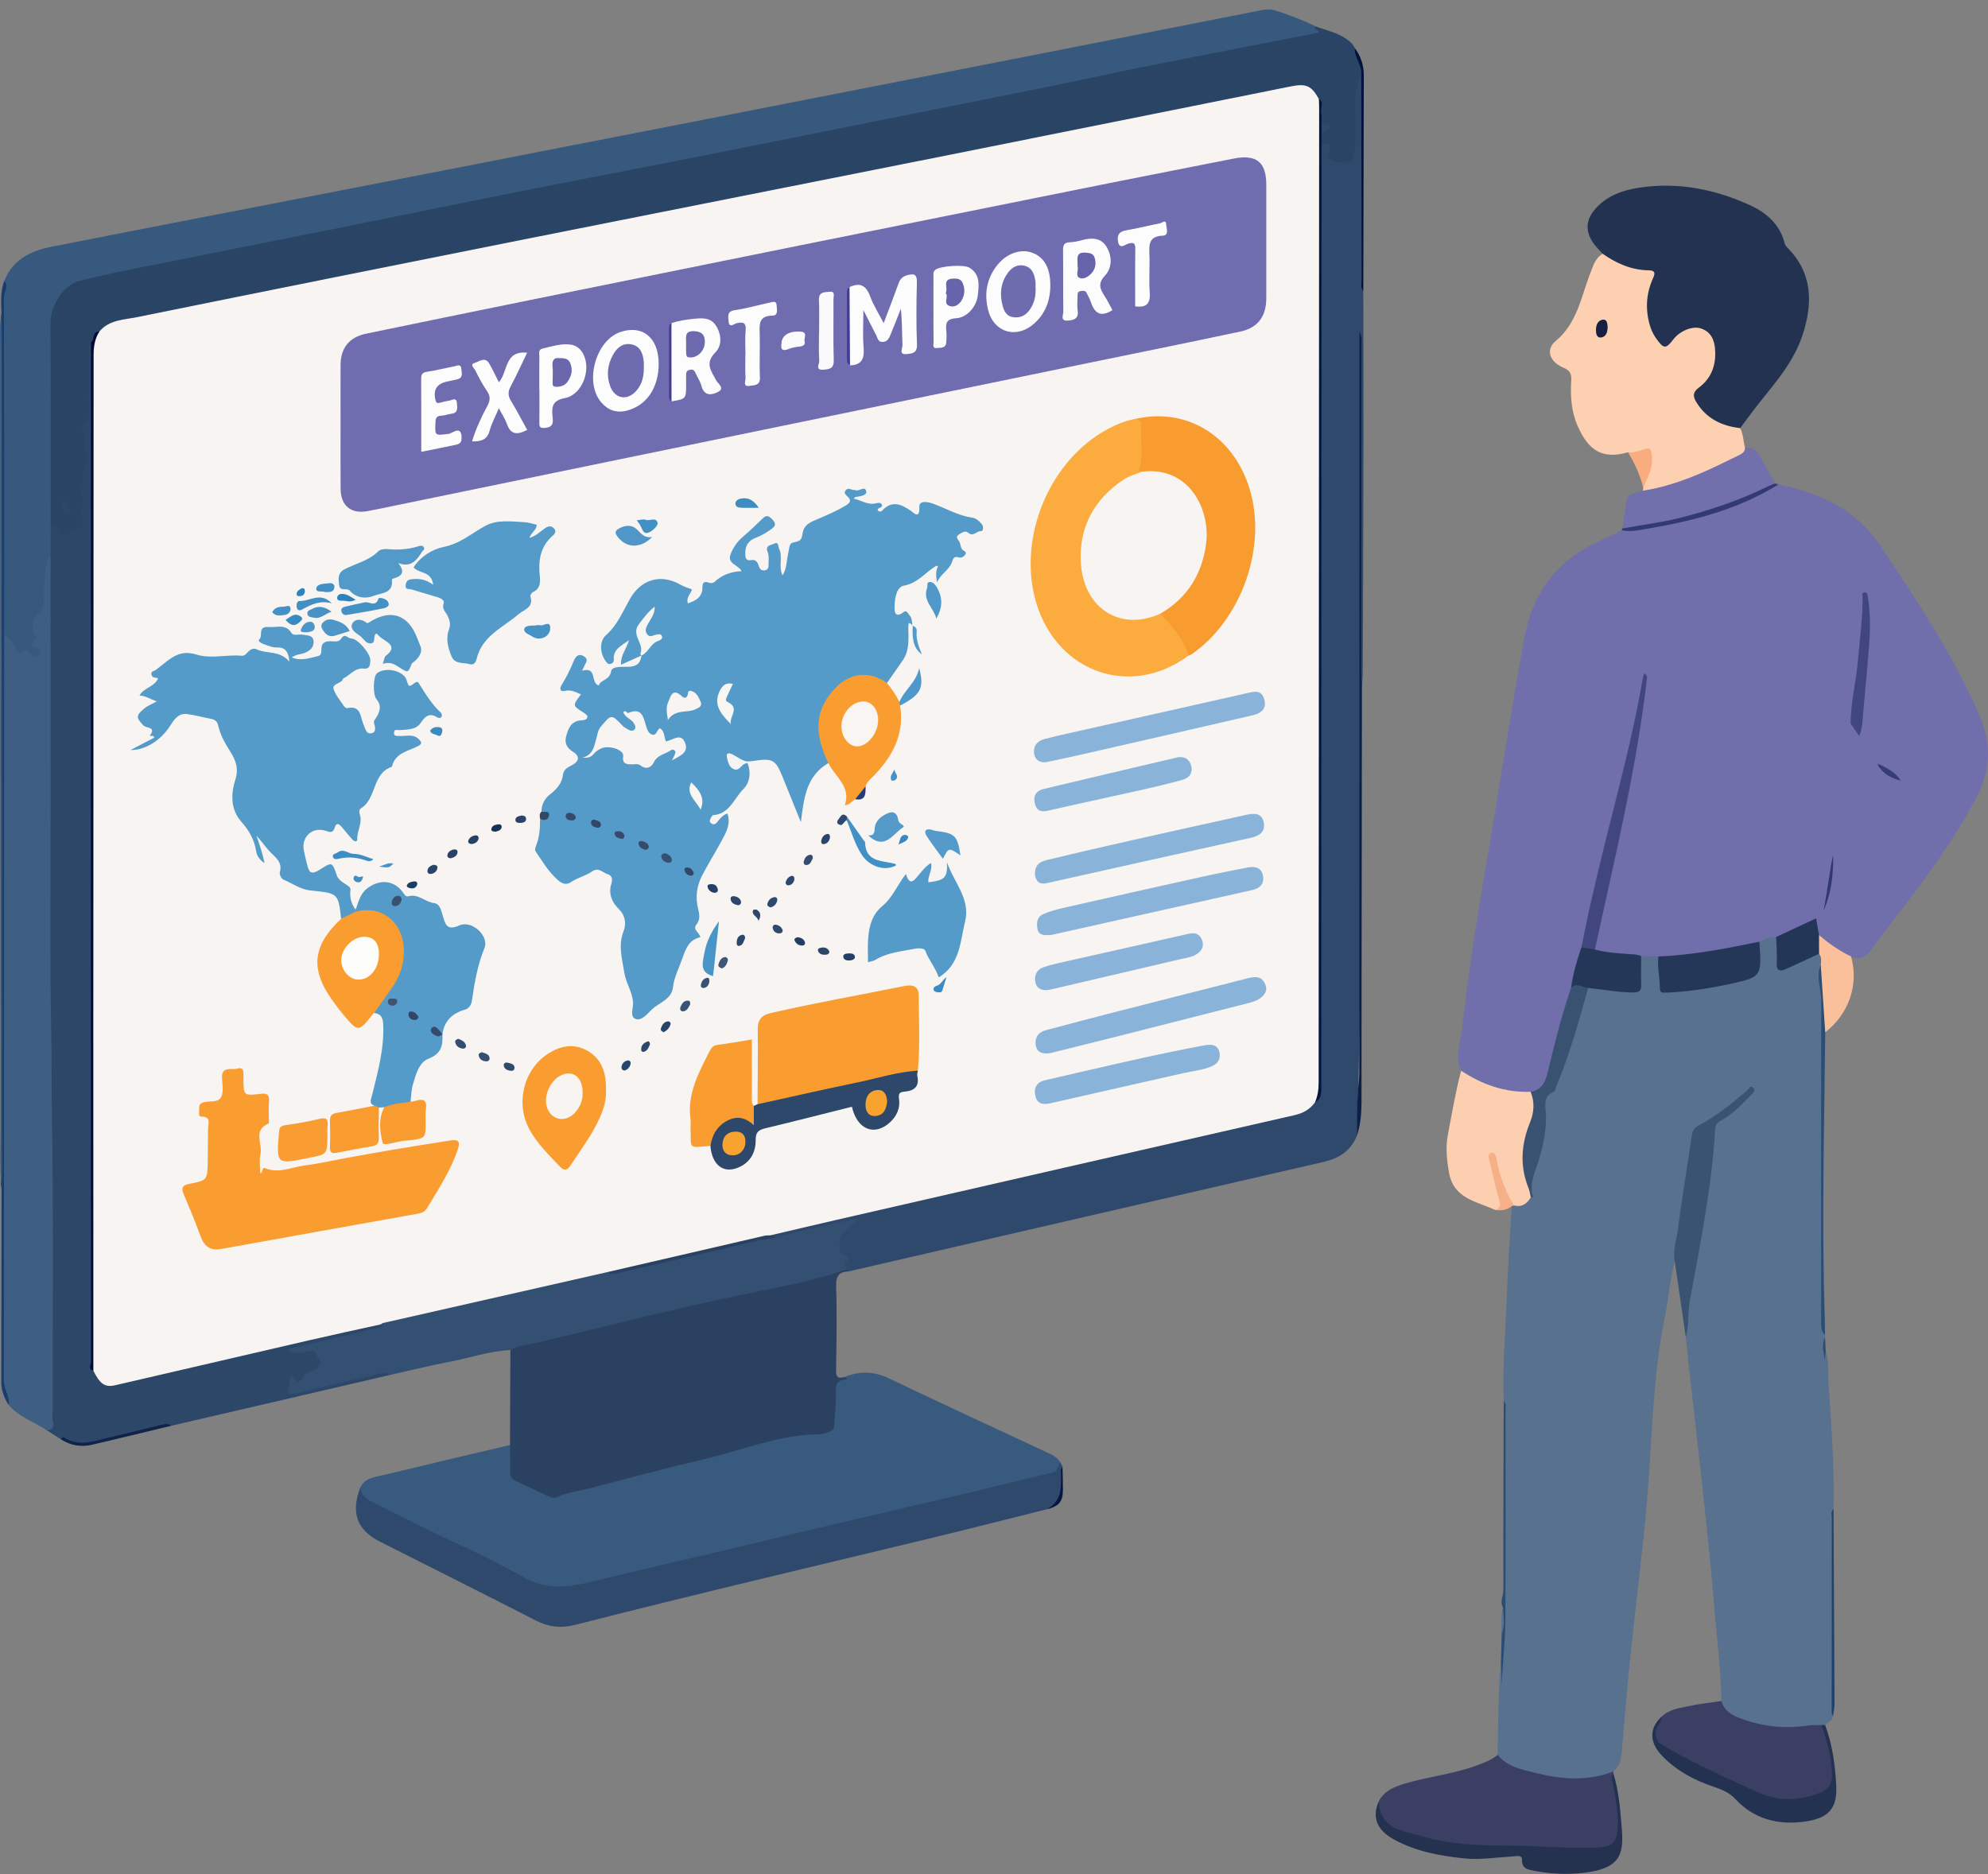
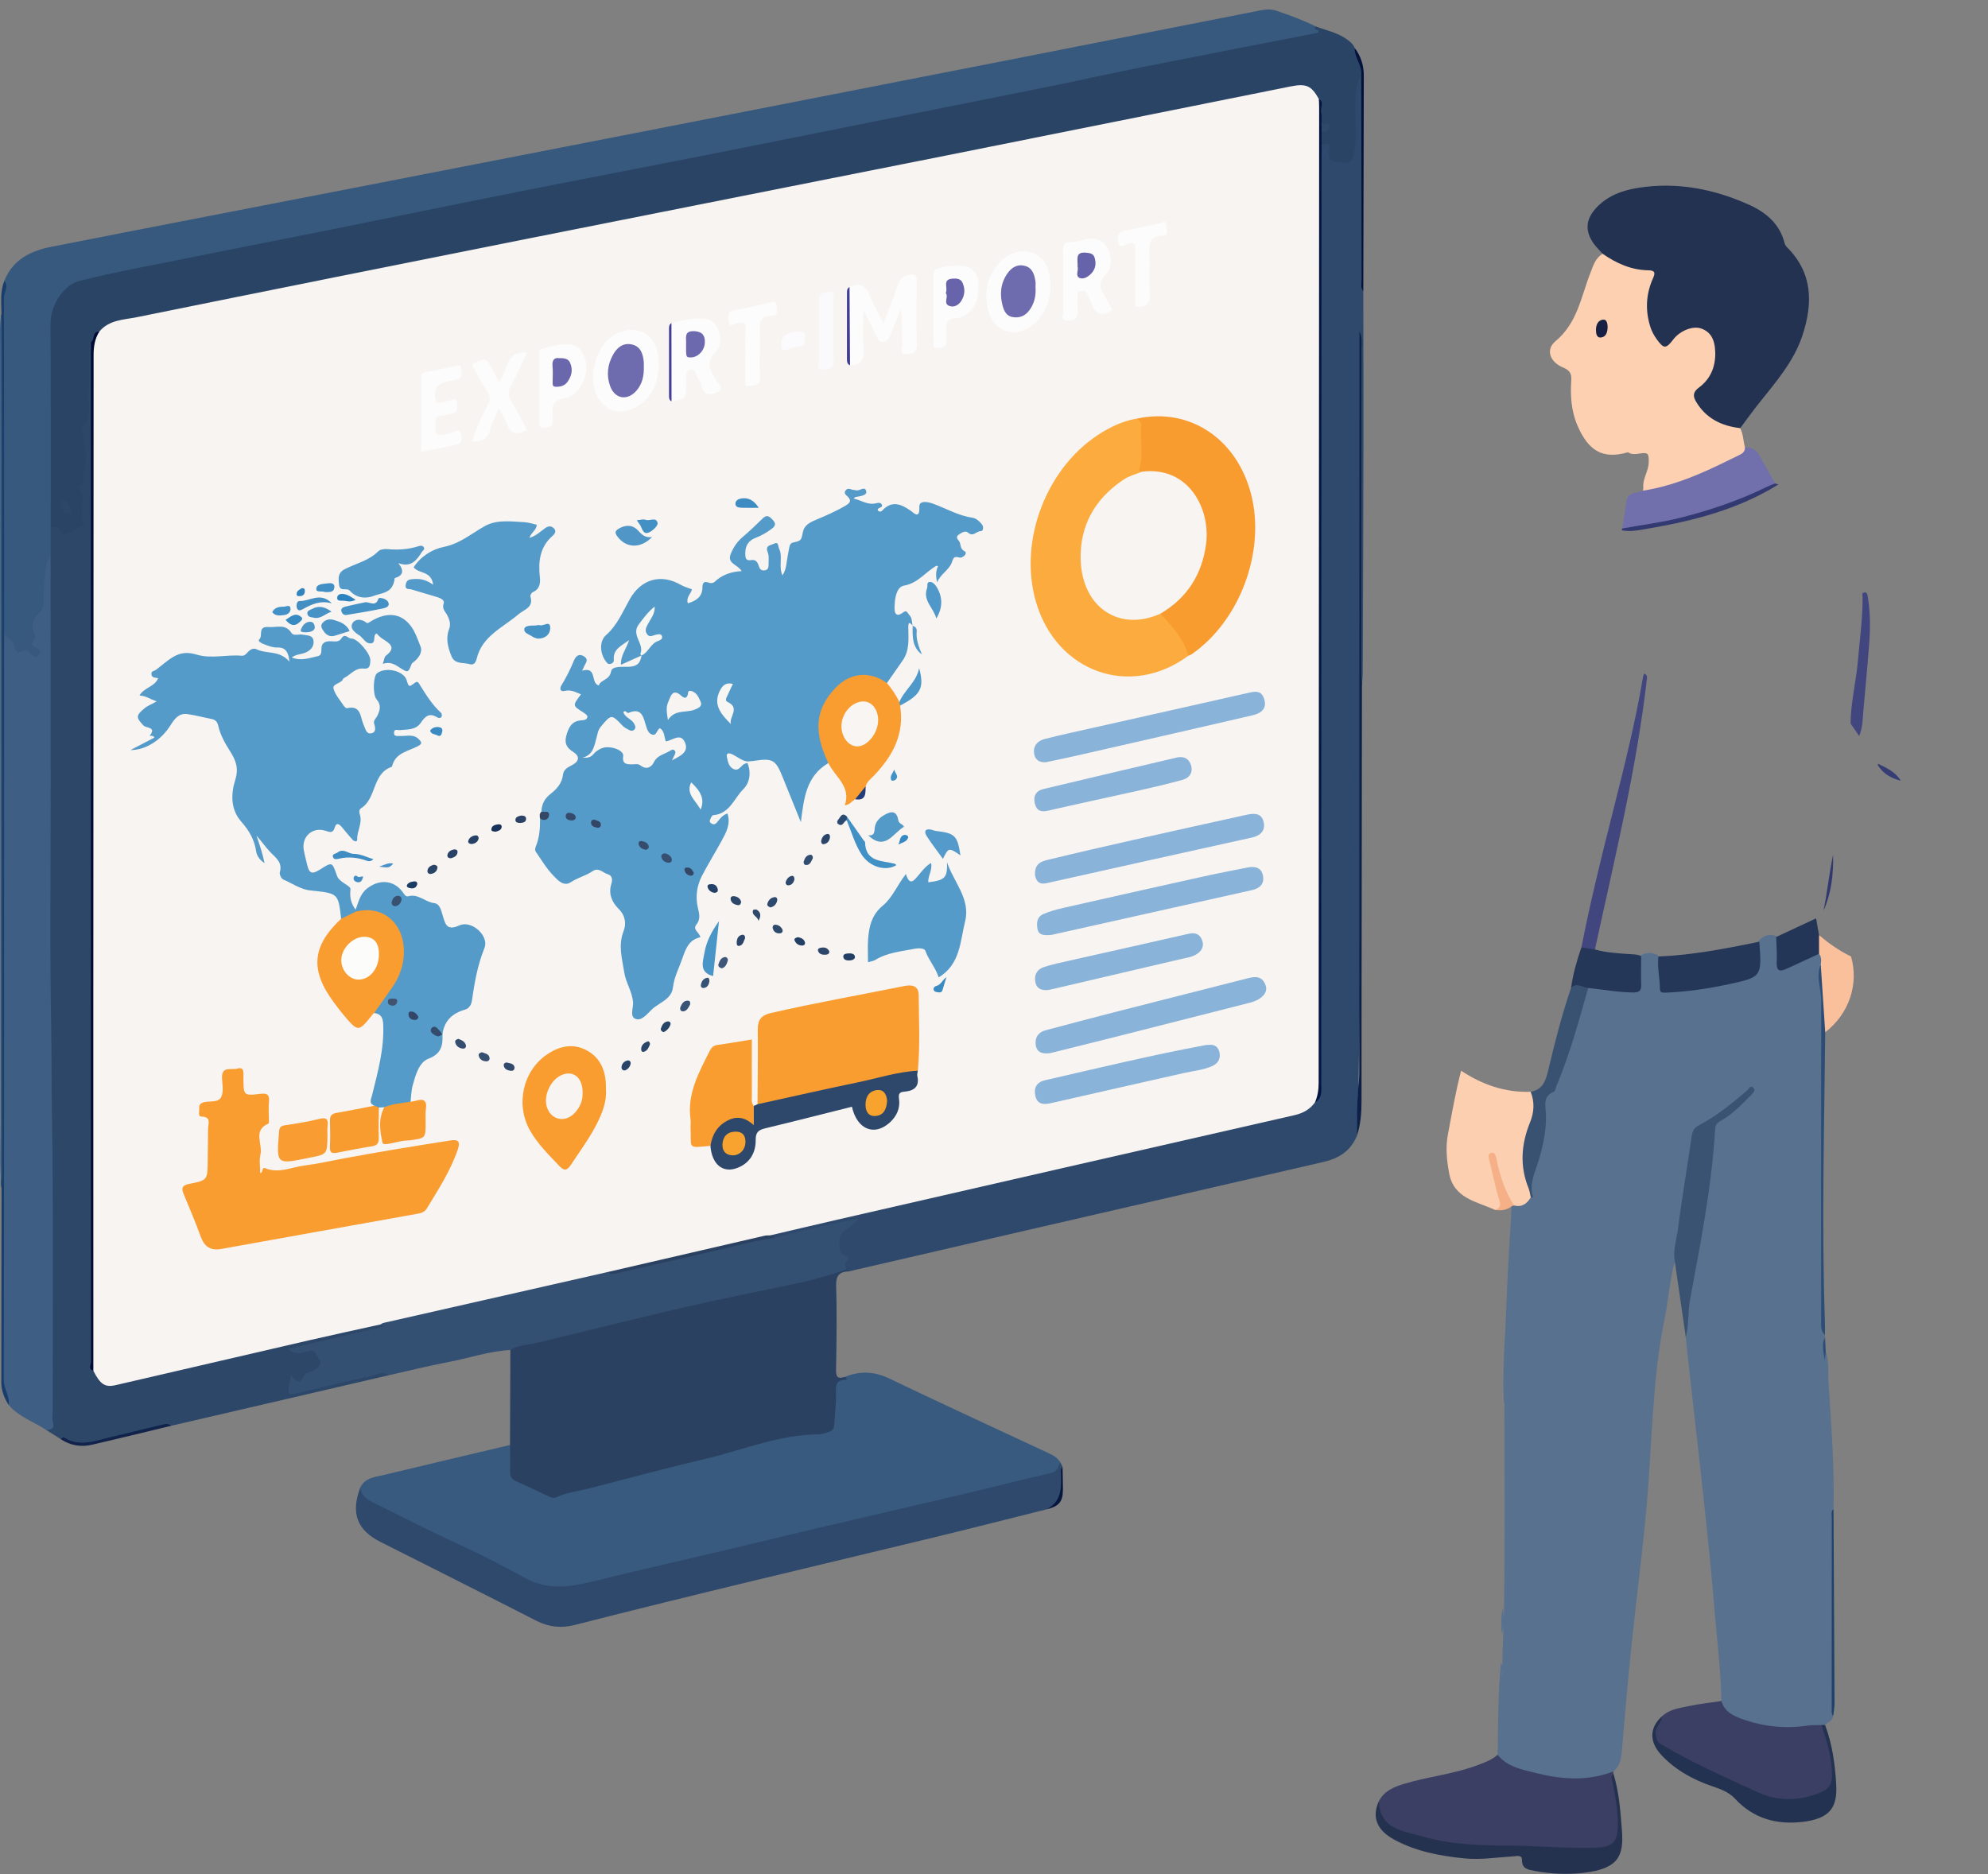
<svg xmlns="http://www.w3.org/2000/svg" width="140" height="132" viewBox="0 0 140 132" fill="none">
  <rect x="0" y="0" width="140" height="132" fill="#808080" stroke="none" />
  <g clip-path="url(#clip0_1184_3085)">
    <path d="M121.227 119.809C121.185 117.53 120.887 115.269 120.704 113C120.516 110.682 120.277 108.367 120.029 106.055C119.665 102.661 119.272 99.27 118.892 95.878C118.829 95.314 118.775 94.749 118.717 94.184C118.692 90.084 120.008 86.165 120.35 82.114C120.416 81.323 120.532 80.535 120.576 79.742C120.602 79.281 120.775 78.941 121.172 78.695C121.871 78.263 122.467 77.706 122.97 77.175C122.081 77.861 121.167 78.659 120.103 79.243C119.619 79.51 119.397 79.862 119.316 80.407C118.935 82.987 118.538 85.564 118.151 88.144C118.115 88.385 118.124 88.645 117.945 88.846C117.581 90.176 117.496 91.555 117.222 92.9C116.362 97.124 116.352 101.428 115.991 105.701C115.698 109.159 115.234 112.601 114.877 116.054C114.634 118.398 114.437 120.747 114.233 123.094C114.179 123.716 114.165 124.339 113.613 124.771C113.252 125.209 112.728 125.333 112.22 125.384C110.111 125.596 108.074 125.293 106.143 124.391C105.804 124.232 105.471 124.047 105.468 123.593C105.508 121.434 105.495 119.274 105.698 117.122C105.931 117.428 105.698 117.801 105.811 118.05C105.768 116.342 105.908 114.567 105.929 112.791C105.984 108.134 105.951 103.475 105.944 98.816C105.944 98.769 105.916 98.722 105.896 98.676C105.794 96.396 106.006 94.124 106.087 91.85C106.168 89.551 106.329 87.254 106.455 84.956C106.493 84.898 106.544 84.856 106.605 84.824C107.031 84.734 107.435 84.607 107.684 84.208C107.593 83.373 107.83 82.602 108.096 81.828C108.527 80.572 108.736 79.278 108.637 77.948C108.605 77.522 108.686 77.169 109.056 76.906C109.333 76.71 109.414 76.383 109.537 76.085C110.285 74.269 110.84 72.391 111.36 70.501C111.463 70.124 111.524 69.714 111.903 69.477C112.475 69.334 113.031 69.525 113.593 69.572C113.937 69.601 114.28 69.639 114.627 69.653C115.128 69.673 115.33 69.454 115.346 68.951C115.362 68.395 115.2 67.807 115.554 67.29C115.941 67.07 116.334 67.076 116.73 67.259C117.168 67.842 116.979 68.551 117.089 69.197C117.154 69.583 117.258 69.699 117.636 69.67C119.473 69.527 121.284 69.226 123.077 68.812C123.511 68.713 123.682 68.451 123.697 68.016C123.716 67.449 123.608 66.87 123.818 66.316C124.151 65.901 124.568 65.754 125.083 65.923C125.467 66.344 125.293 66.864 125.318 67.343C125.358 68.11 125.437 68.172 126.153 67.854C126.561 67.672 126.953 67.458 127.357 67.269C127.625 67.143 127.894 66.994 128.206 67.144C128.485 67.392 128.444 67.709 128.4 68.028C128.305 68.341 128.28 68.667 128.318 68.986C128.657 71.832 128.398 74.686 128.363 77.531C128.307 82.071 128.337 86.61 128.341 91.15C128.342 92.104 128.27 93.084 128.52 94.031C128.522 94.088 128.525 94.144 128.527 94.2C128.429 94.749 128.443 95.296 128.504 95.761C128.435 95.624 128.411 95.409 128.574 95.195C128.825 95.911 128.722 96.664 128.77 97.397C128.962 100.356 129.192 103.315 129.121 106.284C129.039 106.448 129.066 106.625 129.066 106.796C129.065 111.363 129.065 115.929 129.065 120.495C129.065 120.619 129.064 120.744 129.095 120.865C129.058 121.211 128.73 121.295 128.528 121.491C128.43 121.582 128.317 121.645 128.186 121.672C126.856 121.879 125.528 121.913 124.191 121.7C123.269 121.552 122.399 121.297 121.657 120.716C121.374 120.496 121.019 120.277 121.227 119.809Z" fill="#57718F" />
-     <path d="M116.788 67.366C116.384 67.359 115.979 67.351 115.575 67.344C114.447 67.5 113.342 67.453 112.286 66.967C112.107 66.62 112.266 66.287 112.337 65.954C113.497 60.514 114.667 55.075 115.613 49.592C115.687 49.159 115.729 48.714 115.769 48.278C114.681 54.495 112.813 60.535 111.559 66.714C111.279 67.667 111.005 68.622 110.798 69.595C110.213 71.728 109.574 73.846 109.094 76.006C108.941 76.695 108.467 76.906 107.868 77.008C106.198 77.294 104.747 76.68 103.333 75.906C103.125 75.793 103.013 75.603 102.895 75.413C102.432 74.459 102.841 73.5 102.947 72.567C103.36 68.951 103.897 65.351 104.518 61.765C105.489 56.157 106.322 50.527 107.35 44.928C107.971 41.547 109.837 39.292 112.938 37.962C113.369 37.778 113.785 37.556 114.208 37.352C114.703 37.052 115.274 37.164 115.805 37.082C118.412 36.683 120.923 35.972 123.352 34.946C123.986 34.678 124.513 34.166 125.241 34.12C128.14 34.715 130.7 35.863 132.417 38.434C134.988 42.284 137.557 46.128 139.403 50.411C140.281 52.447 140.181 54.304 139.149 56.236C137.482 59.357 135.394 62.181 133.226 64.955C132.738 65.58 132.259 66.214 131.8 66.861C131.429 67.384 130.997 67.657 130.354 67.365C129.327 67.273 128.669 66.586 128.004 65.909C127.642 65.066 127.648 65.081 126.754 65.426C126.205 65.638 125.711 66.021 125.081 65.995C124.652 65.987 124.269 66.141 123.893 66.328C123.732 66.632 123.428 66.683 123.138 66.732C121.404 67.021 119.681 67.384 117.927 67.544C117.54 67.58 117.132 67.652 116.788 67.366Z" fill="#706EAB" />
    <path d="M92.64 1.854C93.368 2.133 94.151 2.28 94.805 2.738C95.049 2.909 95.286 3.088 95.401 3.379C95.549 4.043 96.07 4.608 95.921 5.35C95.435 6.889 95.768 8.478 95.647 10.039C95.623 10.335 95.624 10.632 95.534 10.92C95.371 11.44 95.029 11.684 94.477 11.647C93.941 11.611 93.474 11.469 93.395 10.853C93.357 10.553 93.254 10.345 92.988 10.215C92.83 9.969 92.835 9.708 92.918 9.44C93.09 9.18 93.53 8.926 92.932 8.649C92.764 8.09 92.87 7.52 92.861 6.955C92.861 6.946 92.835 6.931 92.82 6.931C92.796 6.929 92.771 6.937 92.745 6.941C92.17 6.297 91.466 6.193 90.647 6.358C79.366 8.627 68.077 10.859 56.795 13.128C41.225 16.259 25.644 19.34 10.076 22.477C9.108 22.672 8.099 22.765 7.256 23.36C6.712 23.438 6.784 23.999 6.524 24.3C6.365 25.707 6.49 27.118 6.456 28.526C6.444 29.022 6.474 29.518 6.157 29.951C6.033 30.12 6.037 30.323 6.089 30.523C6.429 31.8 6.223 33.04 5.973 34.313C5.836 35.008 5.927 35.79 6.025 36.521C6.093 37.023 5.863 37.267 5.467 37.434C5.035 37.617 4.612 38.046 4.121 37.56C3.926 37.366 3.662 37.266 3.482 37.055C3.326 36.782 3.341 36.479 3.34 36.183C3.337 31.785 3.335 27.387 3.34 22.989C3.341 21.925 3.649 20.996 4.451 20.242C4.848 19.87 5.287 19.63 5.801 19.497C7.967 18.935 10.18 18.598 12.367 18.136C17.739 17.003 23.128 15.951 28.511 14.867C33.186 13.925 37.865 13 42.543 12.069C48.487 10.888 54.439 9.741 60.385 8.571C66.478 7.372 72.561 6.117 78.65 4.891C83.13 3.989 87.603 3.048 92.097 2.211C92.375 2.159 92.375 2.158 92.64 1.854Z" fill="#2A4465" />
    <path d="M93.064 10.229C93.437 10.025 93.726 10.015 93.606 10.559C93.499 11.041 93.619 11.357 94.122 11.407C94.608 11.456 95.182 11.666 95.343 10.876C95.555 9.83 95.453 8.781 95.435 7.732C95.421 6.895 95.43 6.064 95.863 5.307C96.04 5.554 95.951 5.836 95.951 6.099C95.957 10.632 95.954 15.164 95.958 19.696C95.958 19.966 95.91 20.241 96.007 20.506C96.012 24.059 96.025 27.61 96.019 31.163C96.01 36.555 95.989 41.946 95.969 47.338C95.967 47.658 95.931 47.979 95.911 48.299C95.745 48.134 95.813 47.923 95.813 47.733C95.81 39.858 95.81 31.982 95.812 24.107C95.812 23.963 95.769 23.807 95.866 23.698C95.567 42.456 96.173 61.239 95.551 80.014C95.112 81.063 94.298 81.588 93.205 81.839C82.182 84.368 71.163 86.917 60.143 89.462C60.024 89.489 59.906 89.521 59.787 89.551C59.691 89.502 59.592 89.459 59.508 89.387C59.33 88.973 59.181 88.547 58.99 88.135C58.721 87.556 58.754 86.74 59.959 86.143C58.389 86.41 56.887 86.834 55.364 87.155C55.098 87.211 54.837 87.301 54.558 87.257C54.407 87.199 54.26 87.14 54.244 86.946C54.401 86.668 54.697 86.662 54.955 86.602C61.172 85.164 67.398 83.758 73.618 82.331C79.427 80.999 85.233 79.653 91.052 78.365C91.67 78.229 92.134 77.896 92.532 77.432C92.769 77.178 92.836 76.872 92.833 76.537C92.831 76.19 92.835 75.842 92.835 75.495C92.835 54.19 92.833 32.885 92.841 11.58C92.842 11.125 92.691 10.628 93.064 10.229Z" fill="#2E496B" />
    <path d="M92.64 1.854C92.413 2.2 92.993 1.982 92.825 2.304C88.766 3.096 84.615 3.897 80.469 4.721C78.268 5.159 76.077 5.65 73.877 6.095C69.984 6.883 66.089 7.652 62.194 8.43C58.033 9.262 53.874 10.103 49.711 10.925C45.308 11.794 40.899 12.634 36.496 13.508C32.165 14.368 27.84 15.261 23.511 16.128C18.891 17.053 14.266 17.958 9.647 18.887C8.269 19.164 6.89 19.452 5.529 19.801C4.624 20.033 3.546 21.338 3.555 22.832C3.582 27.578 3.568 32.324 3.57 37.07C3.938 37.632 3.78 38.245 3.742 38.846C3.373 39.906 3.294 41.009 3.279 42.12C3.273 42.602 3.197 43.023 2.853 43.413C2.259 44.087 2.634 44.849 2.792 45.564C2.846 45.807 2.999 46.019 2.804 46.242C2.598 46.479 2.363 46.396 2.135 46.263C2.05 46.212 1.963 46.135 1.87 46.137C0.702 46.164 0.586 45.133 0.141 44.431C0.128 37.221 0.126 30.013 0.149 22.806C0.153 21.799 0.177 20.783 0.305 19.779C0.892 18.298 2.143 17.673 3.57 17.391C10.924 15.94 18.286 14.527 25.643 13.095C32.859 11.692 40.075 10.284 47.29 8.873C55.593 7.251 63.896 5.625 72.198 3.995C77.732 2.909 83.263 1.814 88.796 0.724C89.165 0.651 89.533 0.633 89.899 0.76C90.83 1.081 91.757 1.41 92.64 1.854Z" fill="#37597E" />
    <path d="M59.445 96.999C60.524 96.549 61.546 96.573 62.637 97.098C66.299 98.859 69.995 100.548 73.675 102.272C74.051 102.448 74.448 102.612 74.675 103.001C74.807 103.681 74.348 103.859 73.834 103.988C71.255 104.634 68.673 105.272 66.083 105.871C61.991 106.816 57.917 107.829 53.82 108.749C50.16 109.57 46.521 110.484 42.861 111.306C42.013 111.496 41.181 111.744 40.322 111.904C39.222 112.109 38.181 111.965 37.208 111.461C33.523 109.555 29.765 107.797 26.061 105.931C25.579 105.688 25.223 105.398 25.365 104.788C25.7 104.064 26.423 104.035 27.053 103.883C30.004 103.168 32.96 102.476 35.915 101.777C36.278 102.179 36.145 102.676 36.126 103.127C36.1 103.769 36.389 104.094 36.933 104.394C38.136 105.055 39.278 105.196 40.672 104.839C45.478 103.607 50.282 102.368 55.082 101.122C55.812 100.932 56.545 100.875 57.289 100.829C58.335 100.764 58.462 100.63 58.566 99.61C58.614 99.141 58.735 98.665 58.665 98.203C58.566 97.535 58.816 97.162 59.445 96.999Z" fill="#385A7F" />
    <path d="M59.445 96.999C59.492 97.013 59.56 97.012 59.585 97.044C59.716 97.208 59.534 97.172 59.48 97.176C58.967 97.225 58.841 97.469 58.869 97.997C58.91 98.78 58.783 99.57 58.752 100.358C58.74 100.669 58.567 100.801 58.314 100.875C58.101 100.939 57.881 101.025 57.665 101.026C54.876 101.034 52.316 102.134 49.662 102.756C46.926 103.396 44.209 104.135 41.484 104.837C40.721 105.034 39.925 105.111 39.201 105.45C39.027 105.532 38.87 105.503 38.703 105.424C37.921 105.055 37.14 104.683 36.351 104.328C36.039 104.189 35.909 103.988 35.921 103.638C35.943 103.019 35.92 102.397 35.915 101.776C35.924 99.546 35.932 97.316 35.941 95.086C36.1 94.668 36.49 94.61 36.847 94.529C42.58 93.238 48.262 91.732 54.037 90.62C55.68 90.304 57.369 90.067 58.919 89.351C59.162 89.239 59.402 89.259 59.63 89.403C59.682 89.451 59.735 89.5 59.788 89.549C59.097 89.564 58.859 89.854 58.883 90.597C58.946 92.556 58.911 94.521 58.877 96.482C58.867 96.956 58.98 97.13 59.445 96.999Z" fill="#2A4161" />
    <path d="M3.561 39.014C3.564 38.366 3.566 37.718 3.569 37.07C3.738 37.096 3.923 37.086 4.069 37.157C4.281 37.259 4.268 37.713 4.567 37.624C4.984 37.499 5.362 37.248 5.76 37.056C5.865 37.005 5.932 36.92 5.883 36.826C5.492 36.065 6.091 35.196 5.613 34.445C5.382 34.082 5.987 34.088 5.91 33.9C5.671 33.309 6.151 32.82 6.043 32.18C5.935 31.542 6.003 30.846 5.751 30.198C5.73 30.145 5.764 30.035 5.809 30.001C6.447 29.523 6.23 28.833 6.242 28.213C6.263 27.071 6.244 25.929 6.252 24.788C6.253 24.551 6.168 24.283 6.413 24.099C6.732 24.491 6.606 24.958 6.606 25.392C6.614 40.769 6.612 56.146 6.612 71.523C6.612 79.597 6.615 87.67 6.612 95.744C6.612 95.966 6.576 96.192 6.666 96.404C7.364 97.424 7.483 97.475 8.703 97.196C14.435 95.882 20.163 94.539 25.898 93.234C26.187 93.168 26.475 93.082 26.778 93.121C27.109 93.218 27.324 93.348 26.896 93.622C26.748 93.716 26.574 93.749 26.404 93.786C24.605 94.184 22.818 94.631 21.009 95.06C21.567 95.042 22.158 94.721 22.544 95.427C22.764 95.828 22.817 96.188 22.463 96.498C22.008 96.895 21.526 97.28 20.926 97.427C20.749 97.471 20.566 97.424 20.587 97.675C20.613 97.99 20.853 97.915 21.037 97.878C22.131 97.655 23.215 97.394 24.299 97.129C25.07 96.94 25.839 96.746 26.62 96.612C26.908 96.563 27.268 96.405 27.423 96.854C22.299 98.044 17.177 99.234 12.053 100.424C11.154 100.399 10.327 100.756 9.467 100.932C8.627 101.104 7.777 101.267 6.963 101.548C6.044 101.865 5.169 101.669 4.296 101.376C3.956 101.16 3.616 100.945 3.277 100.73C3.438 100.282 3.471 99.821 3.47 99.346C3.462 93.233 3.462 87.12 3.467 81.007C3.468 79.541 3.321 78.08 3.324 76.617C3.347 64.794 3.27 52.972 3.354 41.149C3.359 40.44 3.319 39.708 3.561 39.014Z" fill="#2D4769" />
    <path d="M3.561 39.014C3.563 44.803 3.565 50.593 3.566 56.382C3.568 61.787 3.5 67.194 3.607 72.597C3.642 74.368 3.62 76.145 3.65 77.915C3.771 85.033 3.707 92.154 3.712 99.274C3.712 99.573 3.651 99.889 3.73 100.165C3.86 100.623 3.615 100.693 3.277 100.73C2.387 100.139 1.327 99.804 0.611 98.953C0.194 98.048 0.201 97.089 0.205 96.119C0.22 92.145 0.252 88.171 0.204 84.197C0.049 71.384 0.182 58.57 0.141 45.756C0.139 45.396 0.023 45.007 0.289 44.679C0.506 44.881 0.796 45.045 0.921 45.293C1.113 45.672 1.085 46.24 1.77 45.785C1.923 45.684 2.085 45.977 2.23 46.103C2.39 46.242 2.552 46.381 2.726 46.146C2.871 45.95 2.822 45.73 2.61 45.647C2.233 45.498 2.131 45.337 2.451 45.022C2.546 44.928 2.496 44.785 2.442 44.671C2.143 44.037 2.323 43.547 2.837 43.097C3.122 42.848 3.075 42.453 3.089 42.087C3.133 41.048 3.055 39.984 3.561 39.014Z" fill="#3F5E83" />
    <path d="M112.865 17.875C112.651 17.635 112.414 17.413 112.23 17.153C111.608 16.274 111.663 15.468 112.385 14.67C113.19 13.78 114.272 13.399 115.397 13.225C118.111 12.803 120.718 13.311 123.192 14.43C124.359 14.958 125.333 15.766 125.672 17.113C125.7 17.224 125.77 17.34 125.852 17.422C127.664 19.228 127.672 21.367 126.94 23.603C126.328 25.472 125.039 26.931 123.841 28.439C123.396 29 122.979 29.582 122.548 30.155C122.49 30.343 122.327 30.353 122.187 30.323C121.119 30.089 120.155 29.658 119.495 28.742C118.997 28.051 119.043 27.691 119.65 27.057C120.259 26.422 120.64 25.705 120.584 24.794C120.548 24.221 120.414 23.713 119.857 23.426C119.307 23.143 118.851 23.415 118.398 23.683C118.27 23.759 118.164 23.864 118.063 23.974C117.3 24.797 116.977 24.775 116.382 23.797C115.663 22.618 115.657 21.353 116.032 20.067C116.252 19.313 116.26 19.348 115.509 19.192C114.519 18.985 113.503 18.8 112.865 17.875Z" fill="#223250" />
    <path d="M27.422 96.854C26.929 96.519 26.453 96.856 26.002 96.947C24.384 97.275 22.784 97.685 21.177 98.064C20.229 98.288 20.229 98.289 20.413 97.314C20.435 97.198 20.455 97.082 20.498 96.849C20.873 97.365 21.122 97.522 21.43 96.855C21.544 96.609 22.146 96.667 22.424 96.278C22.618 96.005 22.608 95.868 22.427 95.652C22.242 95.432 22.255 95.024 21.751 95.146C21.312 95.253 20.816 95.473 20.268 95.016C22.359 94.526 24.338 94.063 26.317 93.598C26.532 93.547 26.776 93.531 26.948 93.412C27.059 93.336 26.866 93.317 26.801 93.283C26.859 92.961 27.142 92.95 27.371 92.898C32.377 91.75 37.385 90.612 42.39 89.458C42.511 89.43 42.636 89.427 42.761 89.434C43.452 89.607 44.088 89.303 44.725 89.155C47.547 88.5 50.377 87.877 53.196 87.207C53.647 87.099 54.11 86.957 54.572 87.183C56.489 86.652 58.436 86.251 60.496 85.806C60.193 86.124 60.004 86.347 59.715 86.514C59.382 86.706 59.082 86.94 59.107 87.495C59.129 87.953 59.021 88.305 59.584 88.449C59.731 88.487 59.805 88.668 59.65 88.803C59.416 89.005 59.539 89.201 59.628 89.404C58.376 89.839 57.101 90.191 55.803 90.462C53.22 91.001 50.631 91.513 48.061 92.107C44.628 92.9 41.213 93.771 37.784 94.583C37.162 94.73 36.507 94.74 35.939 95.086C34.474 95.16 33.088 95.644 31.661 95.916C30.241 96.188 28.835 96.538 27.422 96.854Z" fill="#335073" />
    <path d="M25.366 104.789C25.443 105.312 25.801 105.594 26.239 105.809C28.281 106.811 30.301 107.862 32.372 108.801C33.955 109.518 35.487 110.327 37.005 111.157C38.742 112.107 40.441 111.709 42.191 111.279C45.261 110.525 48.345 109.829 51.421 109.102C53.343 108.648 55.26 108.174 57.184 107.722C60.742 106.887 64.303 106.069 67.86 105.23C69.929 104.742 71.987 104.211 74.058 103.737C74.507 103.634 74.504 103.272 74.675 103.001C74.725 103.102 74.775 103.203 74.825 103.305C74.725 103.669 74.747 104.047 74.789 104.406C74.897 105.324 74.588 105.97 73.706 106.307C70.956 106.993 68.21 107.697 65.455 108.361C57.124 110.37 48.781 112.329 40.477 114.451C39.516 114.697 38.64 114.601 37.754 114.147C34.102 112.279 30.435 110.439 26.773 108.591C25.143 107.769 24.694 106.564 25.366 104.789Z" fill="#2E496B" />
    <path d="M112.865 17.875C113.833 18.553 114.883 19.018 116.085 19.039C116.519 19.046 116.594 19.19 116.42 19.573C115.907 20.701 115.85 21.867 116.228 23.043C116.324 23.344 116.486 23.636 116.671 23.893C117.169 24.585 117.324 24.578 117.836 23.91C118.31 23.292 119.206 22.936 119.788 23.135C120.474 23.37 120.775 23.909 120.792 24.85C120.81 25.863 120.44 26.711 119.637 27.3C119.195 27.626 119.225 27.931 119.446 28.3C120.145 29.47 121.234 30.005 122.548 30.154C122.769 30.583 122.766 31.068 122.887 31.522C123.085 31.947 122.76 32.115 122.486 32.263C120.578 33.291 118.606 34.16 116.478 34.632C116.216 34.69 115.942 34.776 115.701 34.56C115.711 34.497 115.72 34.435 115.73 34.372C115.655 33.738 116.085 33.211 116.105 32.594C116.126 31.921 116.066 31.847 115.431 31.95C115.154 31.994 114.893 32.019 114.647 31.854C112.832 32.384 111.847 31.715 111.093 29.983C110.647 28.957 110.581 27.866 110.653 26.77C110.685 26.301 110.526 26.073 110.088 25.891C109.154 25.505 108.817 24.633 109.542 24.031C111.091 22.745 111.34 20.902 112 19.221C112.196 18.723 112.344 18.174 112.865 17.875Z" fill="#FCD0B1" />
    <path d="M105.467 123.594C106.15 124.458 107.191 124.634 108.149 124.876C109.963 125.334 111.805 125.472 113.613 124.771C113.615 124.821 113.618 124.87 113.621 124.919C113.505 125.113 113.591 125.292 113.643 125.486C113.965 126.688 114.048 127.919 114.082 129.157C114.094 129.586 113.917 129.855 113.551 130.047C113.146 130.261 112.721 130.363 112.266 130.361C108.749 130.341 105.232 130.303 101.733 129.902C100.52 129.762 99.351 129.437 98.254 128.883C97.167 128.335 96.99 128.024 97.106 126.861C97.478 126.137 98.159 125.86 98.878 125.642C100.6 125.121 102.413 124.955 104.104 124.308C104.586 124.123 105.073 123.948 105.467 123.594Z" fill="#3B3F64" />
    <path d="M121.227 119.809C121.461 120.639 122.205 120.913 122.875 121.142C124.305 121.629 125.792 121.766 127.302 121.538C127.616 121.491 127.94 121.511 128.258 121.501C129.038 122.779 129.164 124.2 129.104 125.641C129.085 126.11 128.6 126.287 128.211 126.45C126.629 127.116 125.007 127.053 123.506 126.343C121.444 125.369 119.329 124.491 117.376 123.294C116.328 122.652 116.216 122.075 116.939 121.077C116.983 121.016 117.02 120.952 117.047 120.883C117.581 120.376 118.29 120.306 118.955 120.162C119.704 120.001 120.469 119.923 121.227 119.809Z" fill="#3B3F64" />
    <path d="M102.896 75.413C104.38 76.397 105.991 76.962 107.794 76.898C108.323 77.269 108.157 77.823 108.157 78.326C108.156 78.6 108.076 78.868 107.97 79.12C107.303 80.703 107.343 82.301 107.846 83.913C107.892 84.059 107.917 84.202 107.802 84.33C107.537 84.785 107.175 85.045 106.62 84.907C106.246 84.786 106.112 84.456 105.974 84.141C105.617 83.323 105.337 82.48 105.117 81.613C105.238 82.585 105.488 83.53 105.756 84.469C105.884 84.916 105.809 85.189 105.299 85.225C104.007 84.619 102.374 84.431 102.051 82.626C101.889 81.726 101.787 80.839 101.966 79.905C102.252 78.401 102.506 76.894 102.896 75.413Z" fill="#FCCFB1" />
    <path d="M115.701 34.56C117.546 34.276 119.26 33.6 120.933 32.804C121.423 32.571 121.909 32.331 122.398 32.094C122.644 31.975 122.893 31.858 122.887 31.522C123.353 31.48 123.681 31.685 123.903 32.085C124.269 32.74 124.639 33.394 125.007 34.049C123.859 34.915 122.502 35.335 121.179 35.81C119.338 36.47 117.43 36.88 115.505 37.198C115.092 37.266 114.665 37.234 114.243 37.224C114.34 36.599 114.449 35.974 114.53 35.347C114.623 34.625 115.273 34.765 115.701 34.56Z" fill="#716FAC" />
    <path d="M117.944 88.847C117.789 88.049 118.079 87.287 118.175 86.516C118.446 84.34 118.828 82.176 119.137 80.004C119.189 79.637 119.336 79.418 119.647 79.254C120.905 78.593 121.996 77.701 123.066 76.778C123.172 76.687 123.251 76.411 123.463 76.61C123.626 76.763 123.527 76.917 123.389 77.055C122.724 77.721 122.086 78.421 121.257 78.894C121.011 79.035 120.805 79.159 120.786 79.494C120.554 83.57 119.749 87.564 119.012 91.566C118.852 92.434 118.954 93.327 118.717 94.185C118.459 92.405 118.202 90.626 117.944 88.847Z" fill="#3A5372" />
    <path d="M97.105 126.861C97.16 128.844 98.861 128.963 100.139 129.337C102.13 129.919 104.221 129.987 106.302 129.991C108.306 129.996 110.305 130.209 112.313 130.141C113.58 130.099 113.906 129.776 113.934 128.536C113.958 127.51 113.745 126.524 113.557 125.53C113.516 125.313 113.397 125.103 113.621 124.919C114.024 126.223 114.114 127.572 114.22 128.922C114.361 130.718 113.976 131.619 111.535 131.908C110.383 132.044 109.206 131.992 108.053 131.77C107.626 131.687 107.171 131.64 107.181 130.991C107.187 130.63 106.812 130.734 106.588 130.748C105.428 130.819 104.273 131.01 103.104 130.891C101.378 130.715 99.686 130.399 98.148 129.55C96.938 128.885 96.601 127.959 97.105 126.861Z" fill="#243250" />
    <path d="M117.048 120.883C117.043 121.362 116.482 121.648 116.612 122.188C116.669 122.426 116.643 122.647 116.912 122.809C119.117 124.132 121.466 125.17 123.794 126.236C125.197 126.879 126.718 126.863 128.188 126.256C128.744 126.027 129.018 125.703 129.014 125.032C129.006 123.789 128.668 122.644 128.258 121.501C128.348 121.499 128.437 121.495 128.527 121.493C129.036 122.849 129.23 124.257 129.311 125.699C129.401 127.306 128.871 128.099 126.92 128.324C125.133 128.531 123.481 128.095 122.196 126.7C121.766 126.233 121.187 126.018 120.597 125.817C119.224 125.348 117.975 124.666 116.976 123.588C116.129 122.671 116.16 121.664 117.048 120.883Z" fill="#243251" />
    <path d="M0.289 44.679C0.288 62.187 0.292 79.695 0.266 97.203C0.265 97.837 0.706 98.332 0.61 98.954C0.291 98.468 0.092 97.939 0.092 97.356C0.094 92.79 0.103 88.224 0.109 83.658C0.021 83.391 0.063 83.115 0.063 82.844C0.061 62.865 0.061 42.887 0.063 22.908C0.063 22.636 0.027 22.361 0.106 22.093C0.089 21.314 0.007 20.529 0.304 19.778C0.641 20.183 0.272 20.579 0.273 20.983C0.296 28.881 0.29 36.781 0.289 44.679Z" fill="#193E6B" />
    <path d="M128.099 65.864C128.794 66.45 129.531 66.974 130.355 67.366C130.919 69.334 130.213 71.406 128.537 72.707C128.309 72.459 128.374 72.135 128.373 71.858C128.372 70.557 128.165 69.264 128.223 67.961C128.249 67.69 128.297 67.416 128.101 67.179C127.791 66.742 127.774 66.303 128.099 65.864Z" fill="#FABF9B" />
    <path d="M0.106 22.093C0.117 23.334 0.135 24.576 0.136 25.817C0.143 44.75 0.147 63.684 0.15 82.617C0.15 82.964 0.124 83.31 0.11 83.657C-0.028 82.121 0.049 80.582 0.048 79.044C0.028 60.777 0.017 42.51 0.009 24.244C0.008 23.526 -0.042 22.804 0.106 22.093Z" fill="#37597E" />
    <path d="M95.551 80.013C95.574 78.915 95.562 77.812 95.641 76.718C95.667 76.352 95.727 75.983 95.727 75.613C95.731 58.566 95.735 41.52 95.738 24.473C95.738 24.155 95.738 23.837 95.738 23.327C95.947 23.821 95.878 24.14 95.877 24.45C95.875 32.078 95.866 39.707 95.862 47.336C95.862 47.657 95.893 47.979 95.91 48.3C95.905 53.245 95.898 58.191 95.893 63.136C95.887 67.933 95.879 72.73 95.882 77.527C95.883 78.373 95.824 79.206 95.551 80.013Z" fill="#0B1F47" />
    <path d="M128.223 67.961C128.328 69.543 128.432 71.125 128.537 72.707C128.472 79.469 128.279 86.231 128.512 92.993C128.524 93.339 128.518 93.686 128.52 94.032C128.207 93.742 128.25 93.361 128.25 92.99C128.249 85.473 128.241 77.956 128.255 70.439C128.255 69.612 127.857 68.79 128.223 67.961Z" fill="#2C4E76" />
    <path d="M114.242 37.224C115.575 36.976 116.923 36.818 118.244 36.489C120.392 35.954 122.472 35.251 124.459 34.276C124.636 34.19 124.824 34.124 125.006 34.05C125.085 34.074 125.163 34.097 125.242 34.121C122.436 35.868 119.311 36.676 116.099 37.225C115.473 37.331 114.85 37.481 114.208 37.352C114.211 37.306 114.222 37.264 114.242 37.224Z" fill="#333A72" />
-     <path d="M105.896 98.676C106.109 98.879 106.021 99.143 106.022 99.381C106.025 104.342 106.041 109.303 106.01 114.263C106 115.717 105.813 117.168 105.766 118.629C105.743 118.126 105.721 117.624 105.698 117.121C105.716 116.438 105.734 115.755 105.752 115.072C105.892 114.467 105.718 113.844 105.848 113.238C105.605 112.811 105.874 112.39 105.873 111.964C105.862 107.536 105.883 103.106 105.896 98.676Z" fill="#2C4D73" />
    <path d="M96.007 20.506C95.789 20.245 95.89 19.934 95.889 19.647C95.875 14.867 95.87 10.087 95.863 5.307C95.953 4.606 95.373 4.065 95.401 3.379C95.835 3.951 96.043 4.605 96.042 5.314C96.035 10.379 96.02 15.442 96.007 20.506Z" fill="#02123C" />
    <path d="M105.299 85.225C105.609 85.095 105.71 84.939 105.592 84.557C105.317 83.662 105.133 82.738 104.906 81.828C104.845 81.585 104.724 81.256 105.031 81.196C105.317 81.14 105.366 81.513 105.41 81.739C105.63 82.867 106.011 83.929 106.62 84.907C106.565 84.924 106.51 84.94 106.455 84.957C106.115 85.24 105.718 85.28 105.299 85.225Z" fill="#F5B088" />
-     <path d="M114.647 31.854C115.029 31.904 115.395 31.782 115.732 31.658C116.266 31.462 116.277 31.712 116.33 32.132C116.435 32.974 115.993 33.644 115.73 34.373C115.504 33.475 115.129 32.641 114.647 31.854Z" fill="#F8AC7F" />
    <path d="M129.094 120.866C128.965 120.72 128.994 120.542 128.994 120.371C128.994 115.886 128.994 111.402 129 106.917C129 106.704 128.924 106.466 129.12 106.285C129.146 110.851 129.174 115.417 129.193 119.983C129.195 120.277 129.129 120.571 129.094 120.866Z" fill="#1E426B" />
    <path d="M4.295 101.376C4.347 101.28 4.437 101.2 4.53 101.258C5.557 101.901 6.582 101.519 7.609 101.267C8.879 100.956 10.15 100.647 11.421 100.345C11.636 100.294 11.863 100.24 12.052 100.424C10.191 100.871 8.332 101.332 6.466 101.76C5.702 101.936 4.964 101.812 4.295 101.376Z" fill="#11234A" />
    <path d="M73.705 106.306C74.877 105.697 74.725 104.608 74.71 103.563C74.709 103.478 74.785 103.391 74.824 103.304C74.835 103.839 74.853 104.374 74.854 104.909C74.855 105.767 74.586 106.089 73.705 106.306Z" fill="#07163E" />
    <path d="M128.574 95.196C128.549 95.406 128.523 95.616 128.498 95.826C128.45 95.279 128.238 94.73 128.527 94.201C128.542 94.533 128.558 94.864 128.574 95.196Z" fill="#2C4E76" />
    <path d="M105.847 113.239C105.872 113.854 106.008 114.474 105.751 115.074C105.742 114.46 105.676 113.843 105.847 113.239Z" fill="#57718F" />
    <path d="M116.788 67.366C119.194 67.275 121.545 66.808 123.895 66.328C124.075 68.792 124.081 68.822 121.716 69.326C120.265 69.637 118.794 69.856 117.304 69.915C117.029 69.925 116.895 69.914 116.893 69.591C116.887 68.849 116.699 68.114 116.788 67.366Z" fill="#243758" />
    <path d="M107.802 84.329C107.75 84.114 107.725 83.889 107.643 83.686C107.013 82.128 107.126 80.584 107.746 79.06C108.04 78.336 108.082 77.625 107.793 76.898C108.656 76.741 108.852 76.127 109.036 75.355C109.497 73.414 109.987 71.475 110.637 69.584C110.992 69.093 111.212 69.094 111.843 69.586C111.195 71.919 110.541 74.251 109.61 76.494C109.553 76.631 109.527 76.848 109.429 76.889C108.622 77.221 108.848 77.904 108.87 78.499C108.908 79.578 108.682 80.611 108.389 81.635C108.14 82.501 107.661 83.326 107.955 84.281C107.96 84.298 107.94 84.34 107.931 84.34C107.888 84.342 107.844 84.334 107.802 84.329Z" fill="#3A5271" />
    <path d="M111.842 69.586C111.441 69.563 111.04 69.159 110.637 69.584C110.772 68.602 111.046 67.657 111.367 66.723C111.723 66.532 112.036 66.616 112.319 66.876C113.126 67.099 113.956 67.148 114.786 67.203C115.054 67.221 115.327 67.213 115.575 67.344C115.573 68.015 115.552 68.686 115.577 69.356C115.593 69.782 115.438 69.904 115.017 69.902C113.946 69.899 112.9 69.687 111.842 69.586Z" fill="#243758" />
    <path d="M128.1 65.864C128.1 66.302 128.102 66.741 128.102 67.179C127.34 67.53 126.576 67.879 125.816 68.233C125.334 68.457 125.089 68.395 125.122 67.778C125.154 67.186 125.099 66.59 125.083 65.996C126.011 65.563 126.939 65.13 127.894 64.684C127.967 65.101 128.034 65.482 128.1 65.864Z" fill="#233657" />
    <path d="M112.32 66.876C112.002 66.825 111.685 66.774 111.367 66.724C112.009 63.446 112.815 60.208 113.633 56.972C114.407 53.904 115.174 50.832 115.701 47.709C115.715 47.62 115.746 47.535 115.769 47.446C115.945 47.499 116.003 47.62 115.989 47.742C115.248 54.212 113.689 60.526 112.32 66.876Z" fill="#42467F" />
    <path d="M130.926 51.84C130.725 51.547 130.525 51.252 130.323 50.958C130.332 49.468 130.712 48.021 130.838 46.543C130.966 45.044 131.179 43.551 131.168 42.042C131.168 41.922 131.095 41.779 131.256 41.734C131.455 41.678 131.501 41.835 131.527 41.99C131.71 43.072 131.719 44.164 131.639 45.252C131.52 46.853 131.367 48.452 131.224 50.052C131.17 50.655 131.176 51.269 130.926 51.84Z" fill="#41467F" />
    <path d="M128.417 64.149C128.685 62.839 128.816 61.505 129.092 60.196C129.122 61.558 128.974 62.889 128.417 64.149Z" fill="#30386F" />
    <path d="M132.239 53.888C132.242 53.858 132.247 53.827 132.254 53.797C132.867 54.086 133.485 54.369 133.855 54.985C133.176 54.82 132.611 54.495 132.239 53.888Z" fill="#363C74" />
    <path d="M42.795 89.593C37.528 90.788 32.262 91.981 26.996 93.179C26.927 93.195 26.866 93.247 26.801 93.283C25.123 93.654 23.442 94.015 21.768 94.401C17.22 95.45 12.676 96.511 8.13 97.563C7.396 97.733 7.054 97.501 6.575 96.547C6.389 96.329 6.479 96.069 6.479 95.83C6.475 72.245 6.475 48.66 6.476 25.074C6.476 24.451 6.493 23.827 6.996 23.354C7.683 22.519 8.719 22.527 9.637 22.341C19.035 20.431 28.44 18.551 37.845 16.675C47.424 14.764 57.007 12.874 66.585 10.963C74.684 9.348 82.779 7.713 90.876 6.09C91.994 5.865 92.347 6.029 92.879 6.975C93.105 7.669 93.01 8.401 93.013 9.099C93.016 9.911 92.978 10.733 92.978 11.549C92.972 33.068 92.973 54.585 92.972 76.104C92.972 76.646 93.012 77.198 92.604 77.643C92.241 78.146 91.764 78.408 91.142 78.549C80.372 80.998 69.606 83.468 58.839 85.935C57.302 86.288 55.767 86.654 54.231 87.013C52.926 87.466 51.558 87.669 50.221 87.991C47.944 88.54 45.654 89.035 43.373 89.572C43.179 89.617 42.991 89.684 42.795 89.593Z" fill="#F8F4F1" />
    <path d="M6.997 23.354C6.68 23.851 6.593 24.398 6.592 24.981C6.589 40.587 6.577 56.192 6.571 71.797C6.568 80.047 6.573 88.297 6.574 96.547C6.182 96.427 6.413 96.116 6.412 95.914C6.398 86.602 6.399 77.29 6.399 67.978C6.4 53.6 6.401 39.222 6.403 24.844C6.403 24.596 6.409 24.348 6.413 24.099C6.693 23.917 6.473 23.344 6.997 23.354Z" fill="#010A35" />
    <path d="M92.604 77.642C92.796 77.204 92.862 76.745 92.862 76.268C92.873 53.369 92.886 30.469 92.898 7.57C92.898 7.371 92.886 7.173 92.879 6.974C93.254 7.182 92.996 7.524 93.04 7.799C93.09 8.105 93.06 8.424 93.065 8.737C93.216 8.933 93.21 9.131 93.066 9.328C93.066 9.628 93.065 9.928 93.065 10.228C93.06 21.509 93.052 32.79 93.048 44.072C93.046 54.832 93.049 65.591 93.046 76.351C93.046 76.826 93.142 77.346 92.604 77.642Z" fill="#031642" />
    <path d="M4.984 35.908C5.021 36.102 4.915 36.161 4.782 36.161C4.389 36.162 4.438 35.804 4.344 35.578C4.283 35.431 4.377 35.209 4.517 35.241C4.851 35.317 4.84 35.694 4.984 35.908Z" fill="#2D4769" />
    <path d="M93.066 9.328C93.066 9.131 93.066 8.934 93.065 8.737C93.244 8.826 93.543 8.514 93.614 8.823C93.703 9.211 93.35 9.265 93.066 9.328Z" fill="#2E496B" />
    <path d="M42.795 89.593C46.483 88.739 50.172 87.883 53.861 87.033C53.98 87.005 54.108 87.019 54.231 87.013C54.362 87.035 54.498 87.049 54.572 87.184C53.18 87.369 51.83 87.749 50.467 88.069C48.145 88.614 45.816 89.132 43.491 89.664C43.25 89.718 43.009 89.797 42.795 89.593Z" fill="#2A4161" />
    <path d="M113.214 23.003C113.211 23.37 113.126 23.712 112.763 23.77C112.453 23.82 112.394 23.51 112.392 23.259C112.389 22.919 112.506 22.579 112.855 22.517C113.169 22.463 113.194 22.785 113.214 23.003Z" fill="#172042" />
-     <path d="M23.983 30.036C23.983 28.595 23.978 27.154 23.984 25.712C23.989 24.513 24.59 23.751 25.772 23.505C29.651 22.699 33.532 21.904 37.413 21.115C43.696 19.838 49.98 18.565 56.264 17.297C63.547 15.827 70.829 14.361 78.113 12.9C81.027 12.315 83.945 11.757 86.859 11.173C88.465 10.85 89.176 11.406 89.176 13.019C89.176 15.678 89.178 18.336 89.176 20.995C89.175 22.27 88.596 23.087 87.351 23.352C83.478 24.177 79.594 24.957 75.715 25.756C68.368 27.266 61.021 28.776 53.674 30.287C45.089 32.053 36.504 33.821 27.918 35.588C27.239 35.728 26.563 35.874 25.881 36C24.718 36.213 23.999 35.624 23.988 34.435C23.973 32.968 23.983 31.503 23.983 30.036Z" fill="#6F6CAF" />
    <path d="M64.273 44.075C64.073 43.827 63.962 43.777 63.966 44.181C63.974 44.989 64.069 45.815 63.557 46.536C63.187 47.057 62.825 47.584 62.46 48.108C62.334 48.157 62.207 48.137 62.104 48.069C60.685 47.138 58.842 48.201 58.141 49.815C57.695 50.841 57.695 51.88 58.162 52.91C58.28 53.172 58.488 53.424 58.334 53.746C56.74 54.683 56.612 56.28 56.399 57.909C55.968 56.844 55.536 55.781 55.108 54.715C54.623 53.506 54.406 53.385 53.076 53.593C52.93 53.615 52.781 53.62 52.633 53.633C52.185 53.876 51.89 53.362 51.435 53.363C51.514 53.772 51.643 54.019 52.072 53.832C52.255 53.752 52.429 53.669 52.634 53.728C52.912 54.405 52.805 55.128 52.348 55.582C51.694 56.233 51.383 57.325 50.227 57.415C50.139 57.422 50.042 57.632 49.996 57.764C49.947 57.903 50.066 58.002 50.184 58.041C50.354 58.097 50.459 57.968 50.551 57.851C50.733 57.62 50.916 57.394 51.231 57.298C51.473 58.046 51.136 58.633 50.822 59.213C50.375 60.041 49.873 60.839 49.441 61.673C49.068 62.395 48.958 63.166 49.156 63.98C49.246 64.352 49.343 64.746 49.047 65.114C48.744 65.489 49.256 65.653 49.319 66.011C48.523 66.198 48.307 66.77 48.04 67.541C47.815 68.191 47.478 68.807 47.396 69.526C47.297 70.398 46.433 70.602 45.91 71.094C45.588 71.395 45.205 71.92 44.77 71.769C44.324 71.615 44.608 71.003 44.582 70.613C44.531 69.846 44.074 69.229 43.961 68.491C43.812 67.522 43.522 66.592 43.913 65.585C44.105 65.091 44.062 64.502 43.568 64.017C43.109 63.564 42.83 62.971 43.052 62.256C43.129 62.009 43.155 61.68 42.799 61.574C42.448 61.47 42.159 61.062 41.716 61.368C41.249 61.691 40.681 61.812 40.2 62.136C39.699 62.474 39.283 61.991 39 61.704C38.506 61.202 38.135 60.576 37.731 59.989C37.628 59.839 37.722 59.654 37.783 59.489C37.999 58.897 38.039 58.28 38.031 57.657C38.351 57.554 38.328 57.38 38.131 57.171C38.135 56.637 38.362 56.232 38.787 55.904C39.227 55.565 39.579 55.146 39.648 54.561C39.692 54.176 40.007 54.038 40.284 53.891C40.831 53.601 40.821 53.243 40.354 52.952C39.899 52.669 39.742 52.335 39.876 51.838C40.024 51.29 40.225 50.796 40.907 50.738C41.093 50.722 41.346 50.723 41.368 50.475C41.376 50.384 41.195 50.252 41.077 50.177C40.314 49.696 40.312 49.7 40.915 48.906C40.556 48.754 40.205 48.562 39.811 48.658C39.373 48.764 39.442 48.423 39.528 48.285C39.871 47.73 40.159 47.156 40.406 46.551C40.493 46.339 40.684 45.977 41.095 46.211C41.523 46.456 41.215 46.71 41.125 46.961C41.093 47.051 41.044 47.134 40.993 47.241C42.079 46.919 41.56 48.129 42.175 48.279C42.263 47.874 42.923 47.931 43.034 47.287C43.103 46.891 43.847 46.981 44.247 46.967C44.86 46.946 45.1 46.712 45.175 46.172C45.366 45.664 45.788 45.346 46.16 44.982C45.169 44.861 45.109 44.558 45.872 43.101C45.269 43.831 44.674 44.409 45.298 45.316C45.483 45.586 45.205 45.881 45.173 46.171C44.708 46.38 44.243 46.59 43.731 46.821C43.69 46.177 44.097 45.731 44.303 45.085C43.738 45.502 43.165 45.727 43.226 46.467C43.239 46.624 43.128 46.745 42.955 46.766C42.809 46.784 42.74 46.684 42.663 46.581C42.247 46.021 42.185 45.169 42.68 44.731C43.473 44.028 43.854 43.089 44.347 42.209C45.15 40.778 46.554 40.386 47.952 41.198C48.181 41.332 48.447 41.4 48.729 41.51C48.655 41.826 48.303 42.065 48.441 42.494C49.002 42.316 49.461 42.057 49.465 41.385C49.467 40.989 49.617 40.925 49.959 41.053C50.058 41.089 50.237 41.063 50.311 40.994C50.827 40.501 51.455 40.266 52.228 40.225C51.953 39.745 51.184 39.713 51.458 39.019C51.645 38.547 51.913 38.154 52.301 37.822C52.788 37.407 53.256 36.966 53.711 36.515C53.98 36.248 54.15 36.338 54.378 36.573C54.619 36.821 54.669 37.001 54.366 37.231C54.008 37.503 53.628 37.725 53.206 37.885C52.71 38.072 52.477 38.44 52.485 38.98C52.49 39.289 52.498 39.519 52.914 39.449C53.267 39.389 53.373 39.655 53.461 39.931C53.523 40.121 53.671 40.205 53.867 40.171C54.086 40.134 54.128 39.959 54.124 39.778C54.12 39.481 54.172 39.154 54.064 38.895C53.858 38.4 54.304 38.4 54.5 38.297C54.841 38.117 54.781 38.468 54.869 38.653C55.145 39.228 54.812 39.86 55.102 40.526C55.403 40.073 55.378 39.595 55.472 39.158C55.524 38.917 55.551 38.671 55.614 38.434C55.636 38.352 55.724 38.243 55.799 38.226C56.432 38.081 56.421 38.084 56.541 37.471C56.633 37.002 57.021 36.8 57.41 36.635C58.14 36.324 58.869 36.017 59.552 35.611C59.859 35.429 60.001 35.245 59.669 34.952C59.564 34.86 59.424 34.746 59.527 34.577C59.638 34.393 59.803 34.408 59.983 34.481C60.073 34.517 60.182 34.501 60.275 34.532C60.526 34.617 60.94 34.166 61.007 34.639C61.042 34.892 60.57 34.957 60.275 35.001C60.228 35.008 60.184 35.036 60.123 35.123C60.637 35.22 61.076 35.579 61.656 35.457C61.799 35.427 62.038 35.349 62.108 35.565C62.18 35.786 61.812 35.717 61.807 35.928C61.887 36.054 62.041 36.056 62.111 35.979C62.789 35.231 63.439 35.49 64.133 35.97C64.334 36.109 64.784 36.619 64.741 35.703C64.717 35.19 65.414 35.369 65.712 35.477C66.63 35.809 67.481 36.322 68.474 36.461C68.744 36.499 68.956 36.704 69.138 36.917C69.303 37.112 69.23 37.419 69.085 37.41C68.769 37.389 68.542 37.846 68.171 37.515C67.974 37.34 67.698 37.532 67.499 37.671C67.282 37.821 67.451 37.991 67.541 38.117C67.696 38.332 67.567 38.641 67.938 38.833C68.168 38.952 67.822 39.35 67.535 39.262C67.153 39.144 67.121 39.362 67.039 39.593C66.836 40.164 66.217 40.436 65.992 41.027C65.91 40.633 65.874 40.256 66.057 39.885C66.017 39.873 65.963 39.837 65.938 39.852C65.172 40.295 64.652 41.071 63.661 41.248C63.147 41.34 63.018 42.1 63.002 42.642C62.997 42.799 62.9 43.681 63.642 43.107C63.855 42.943 63.935 43.211 64.036 43.316C64.239 43.528 64.224 43.818 64.258 44.087L64.273 44.075Z" fill="#559BC9" />
    <path d="M24.024 64.712C23.818 62.903 23.816 62.92 21.861 62.719C21.164 62.647 20.578 62.214 19.943 61.944C19.81 61.887 19.665 61.579 19.706 61.44C19.921 60.695 19.362 60.38 18.973 59.952C18.658 59.607 18.39 59.219 18.061 58.856C18.274 59.47 18.485 60.089 18.63 60.791C18.273 60.563 18.086 60.264 18.041 59.967C17.916 59.142 17.548 58.502 16.991 57.873C16.246 57.031 16.246 55.95 16.57 54.919C16.817 54.129 16.63 53.575 16.179 52.874C15.859 52.376 15.516 51.762 15.374 51.135C15.298 50.799 15.148 50.684 14.848 50.628C14.289 50.525 13.738 50.365 13.175 50.294C12.582 50.219 12.279 50.653 12.002 51.091C11.344 52.133 10.268 52.833 9.187 52.83C9.824 52.498 10.344 52.227 10.873 51.952C10.819 51.761 10.519 51.848 10.54 51.822C11.048 51.191 10.29 51.293 10.108 51.103C9.562 50.534 9.569 50.39 10.182 49.884C10.416 49.69 10.695 49.604 11.038 49.395C10.589 49.264 10.282 49.001 9.822 48.989C10.146 48.414 10.89 48.382 11.135 47.775C10.976 47.708 10.703 47.782 10.665 47.498C10.632 47.251 10.846 47.279 10.974 47.185C11.376 46.885 11.729 46.552 12.176 46.281C12.779 45.917 13.29 45.941 13.848 46.107C14.906 46.422 15.966 46.087 17.021 46.186C17.216 46.205 17.338 46.054 17.454 45.928C17.621 45.747 17.846 45.626 18.052 45.726C18.773 46.079 19.694 45.781 20.379 46.602C20.324 45.901 20.08 45.584 19.524 45.604C19.236 45.615 18.989 45.519 18.734 45.429C18.514 45.351 18.091 45.187 18.265 45.027C18.536 44.777 18.108 44.098 18.933 44.163C19.522 44.208 20.095 43.911 20.53 44.584C20.677 44.813 21.05 44.648 21.312 44.702C21.613 44.762 22.029 44.714 22.079 45.134C22.135 45.595 21.803 45.865 21.41 46.004C21.159 46.093 20.872 46.077 20.542 46.307C21.219 46.582 21.8 46.338 22.369 46.217C22.867 46.111 22.404 45.482 22.876 45.236C23.273 45.029 23.778 45.373 24.035 44.973C24.299 44.563 24.507 44.979 24.73 44.971C25.184 44.954 26.099 46.056 26.079 46.502C26.066 46.79 26.076 47.141 25.613 47.09C24.999 47.023 24.67 47.55 24.196 47.773C24.159 47.791 24.147 47.857 24.119 47.897C23.944 48.153 23.395 48.177 23.489 48.51C23.612 48.944 23.951 49.319 24.209 49.712C24.259 49.788 24.377 49.895 24.437 49.881C25.45 49.637 25.367 50.54 25.605 51.043C25.734 51.318 25.778 51.694 26.114 51.653C26.496 51.606 26.446 51.268 26.345 50.954C26.28 50.75 26.482 50.598 26.569 50.423C26.764 50.032 26.864 49.657 26.522 49.261C26.235 48.929 26.283 47.64 26.542 47.428C27.011 47.044 27.975 47.129 28.457 47.607C28.539 47.688 28.603 47.803 28.638 47.914C28.793 48.402 28.793 48.41 29.226 48.086C29.425 47.936 29.493 48.123 29.551 48.213C29.996 48.919 30.425 49.633 31.054 50.201C31.11 50.251 31.136 50.398 31.103 50.467C31.039 50.602 30.889 50.589 30.782 50.522C30.241 50.183 29.938 50.452 29.639 50.901C29.291 51.423 28.699 51.372 28.16 51.424C28.011 51.438 27.77 51.308 27.748 51.586C27.725 51.9 27.974 51.826 28.167 51.837C28.621 51.862 29.114 51.668 29.505 52.076C29.701 52.28 29.75 52.385 29.433 52.553C28.752 52.913 27.852 53.014 27.615 53.955C27.609 53.978 27.593 54.009 27.574 54.015C26.193 54.496 26.533 56.25 25.418 56.934C25.287 57.014 25.285 57.207 25.335 57.349C25.55 57.963 25.135 58.511 25.157 59.109C25.165 59.341 24.937 59.26 24.838 59.152C24.573 58.866 24.329 58.559 24.078 58.261C23.884 58.032 23.684 57.899 23.566 58.307C23.448 58.715 23.195 58.603 22.928 58.515C22.021 58.217 21.225 58.917 21.393 59.87C21.454 60.211 21.547 60.546 21.625 60.884C21.776 61.539 21.967 61.607 22.571 61.222C23.387 60.703 23.396 60.7 23.724 61.667C23.898 62.18 24.713 62.356 24.681 62.642C24.616 63.218 24.725 63.639 25.04 64.067C25.073 64.106 25.089 64.148 25.087 64.194C25.084 64.24 25.078 64.264 25.07 64.264C24.789 64.569 24.433 64.701 24.024 64.712Z" fill="#559BC9" />
    <path d="M18.323 82.621C18.542 82.635 18.412 82.175 18.681 82.284C19.636 82.671 20.528 82.207 21.439 82.091C22.444 81.963 23.435 81.733 24.434 81.551C25.456 81.366 26.479 81.178 27.503 81.006C28.894 80.773 30.288 80.548 31.682 80.332C32.147 80.259 32.468 80.286 32.246 80.942C31.733 82.462 30.865 83.786 30.043 85.138C29.904 85.366 29.657 85.444 29.409 85.488C24.807 86.313 20.203 87.13 15.603 87.965C14.823 88.107 14.393 87.811 14.13 87.087C13.767 86.088 13.355 85.106 12.943 84.126C12.757 83.683 12.805 83.487 13.341 83.382C14.622 83.132 14.615 83.099 14.628 81.744C14.635 80.999 14.651 80.254 14.652 79.509C14.653 79.142 14.911 78.655 14.17 78.642C13.925 78.637 14.049 78.263 14.029 78.055C14.007 77.827 14.114 77.703 14.35 77.637C14.777 77.519 15.388 77.697 15.591 77.24C15.759 76.866 15.651 76.361 15.635 75.914C15.603 75.061 16.307 75.381 16.698 75.267C17.227 75.114 17.134 75.554 17.142 75.862C17.142 75.886 17.142 75.912 17.142 75.936C17.151 77.169 17.152 77.186 18.356 77.041C18.822 76.985 18.986 77.116 18.941 77.588C18.903 77.982 18.934 78.382 18.932 78.779C18.931 78.902 18.957 79.115 18.907 79.136C17.778 79.613 18.513 80.583 18.342 81.306C18.243 81.719 18.323 82.175 18.323 82.621Z" fill="#F99D31" />
    <path d="M83.683 46.188C79.618 49.197 74.419 47.368 72.962 42.418C71.673 38.038 73.751 32.74 77.675 30.41C78.424 29.966 79.212 29.62 80.079 29.48C80.418 29.556 80.577 29.782 80.576 30.115C80.575 31.149 80.715 32.189 80.426 33.208C80.338 33.535 80.023 33.542 79.785 33.65C77.438 34.705 75.877 37.75 76.4 40.267C76.933 42.835 78.813 43.938 81.336 43.164C81.431 43.134 81.528 43.114 81.628 43.108C82.581 43.528 83.72 45.234 83.683 46.188Z" fill="#FCAC3F" />
    <path d="M53.349 77.774C53.356 76.014 53.381 74.255 53.364 72.496C53.357 71.838 53.62 71.505 54.262 71.357C57.391 70.636 60.554 70.082 63.7 69.446C64.243 69.337 64.692 69.444 64.696 70.082C64.71 71.859 64.802 73.638 64.636 75.413C63.81 75.838 62.89 75.916 62.005 76.107C59.42 76.665 56.841 77.251 54.26 77.826C53.957 77.894 53.637 78.048 53.349 77.774Z" fill="#F99D31" />
    <path d="M25.041 64.216C25.041 64.166 25.041 64.115 25.04 64.065C25.256 63.542 25.333 62.984 25.852 62.579C26.704 61.914 27.722 61.968 28.357 62.829C28.458 62.966 28.564 63.181 28.748 63.129C29.456 62.927 29.938 63.534 30.575 63.61C30.978 63.658 31.06 64.108 31.171 64.461C31.352 65.032 31.416 65.603 32.352 65.179C33.221 64.786 34.463 65.92 34.116 66.773C33.626 67.983 33.414 69.223 33.232 70.488C33.192 70.768 33.032 71.031 32.753 71.11C31.846 71.367 31.276 71.908 31.156 72.868C31.009 72.799 30.852 72.754 30.718 72.657C30.828 72.807 31.012 72.795 31.158 72.864C31.194 73.648 31.081 74.22 30.159 74.576C29.509 74.827 29.268 75.711 29.068 76.426C28.962 76.802 28.96 77.207 28.912 77.599C28.36 78.04 27.722 78.07 27.059 77.99C26.934 77.994 26.809 78 26.683 78.004C26.545 78.042 26.429 78.025 26.361 77.88C25.955 77.71 26.13 77.431 26.201 77.143C26.607 75.501 27.063 73.87 26.986 72.147C26.965 71.67 26.821 71.406 26.346 71.349C26.316 70.764 26.75 70.41 27.054 70.009C27.585 69.306 28.01 68.563 28.172 67.691C28.359 66.683 28.134 65.771 27.472 64.986C27.049 64.484 26.489 64.258 25.828 64.273C25.567 64.28 25.29 64.416 25.041 64.216Z" fill="#559BC9" />
    <path d="M83.683 46.188C83.371 44.972 82.515 44.117 81.717 43.223C81.78 42.853 82.127 42.755 82.364 42.552C84.237 40.947 85.088 38.958 84.622 36.487C84.337 34.976 82.951 33.355 81.049 33.39C80.829 33.394 80.599 33.393 80.42 33.224C80.332 33.197 80.18 33.177 80.216 33.072C80.558 32.047 80.282 30.995 80.371 29.96C80.391 29.723 80.19 29.631 80.079 29.48C83.762 28.686 87.088 30.887 88.102 34.792C89.149 38.826 87.311 43.76 83.887 46.103C83.828 46.144 83.752 46.16 83.683 46.188Z" fill="#F89C30" />
    <path d="M30.505 41.188C30.383 40.188 29.485 40.423 29.13 39.957C29.621 39.18 30.479 38.673 31.224 38.527C32.402 38.295 33.201 37.573 34.163 37.044C35.009 36.579 35.998 36.732 36.935 36.78C37.224 36.794 37.508 36.895 37.797 36.958C37.793 37.337 37.4 37.503 37.284 37.884C37.752 37.752 38.056 37.433 38.403 37.191C38.626 37.036 38.823 37.032 39.005 37.21C39.2 37.4 39.075 37.598 38.928 37.727C38.023 38.513 37.897 39.527 38.017 40.637C38.063 41.06 38.023 41.487 37.533 41.701C37.442 41.74 37.329 41.919 37.352 41.996C37.594 42.809 36.926 42.909 36.482 43.289C35.41 44.206 33.957 44.798 33.575 46.374C33.512 46.63 33.388 46.875 33.068 46.777C32.623 46.64 32.034 46.816 31.791 46.212C31.546 45.602 31.376 44.972 31.619 44.336C31.763 43.959 31.662 43.667 31.509 43.352C31.379 43.084 31.102 42.899 31.245 42.495C31.332 42.253 30.99 42.117 30.75 42.044C30.16 41.865 29.565 41.698 28.976 41.515C28.8 41.46 28.5 41.568 28.575 41.162C28.63 40.859 28.807 40.811 29.038 40.791C29.512 40.745 29.972 40.792 30.505 41.188Z" fill="#549BC9" />
    <path d="M61.127 67.77C61.127 67.192 61.097 66.67 61.134 66.153C61.199 65.25 61.395 64.424 62.169 63.785C62.854 63.218 63.187 62.338 63.796 61.558C64.07 62.448 64.374 62.005 64.673 61.657C64.929 61.359 65.155 61.032 65.567 60.78C65.684 61.302 65.325 61.699 65.378 62.142C66.558 62.001 66.728 61.809 66.691 60.731C67.15 62.111 68.359 63.307 67.968 64.882C67.62 66.282 67.629 67.934 66.105 68.837C65.876 68.139 65.397 67.621 65.165 66.966C65.1 66.783 64.707 66.766 64.411 66.825C63.467 67.015 62.494 67.085 61.643 67.61C61.503 67.696 61.321 67.712 61.127 67.77Z" fill="#559BC9" />
    <path d="M42.673 76.721C42.733 77.587 42.42 78.391 42.023 79.168C41.504 80.186 40.824 81.103 40.197 82.053C39.946 82.432 39.74 82.5 39.401 82.138C38.654 81.344 37.869 80.586 37.324 79.623C36.297 77.811 36.811 75.435 38.521 74.269C39.366 73.692 40.313 73.466 41.258 73.948C42.346 74.505 42.698 75.518 42.673 76.721Z" fill="#F99D31" />
    <path d="M25.041 64.216C26.908 63.718 28.435 64.971 28.443 67.023C28.447 67.942 28.148 68.776 27.632 69.53C27.212 70.142 26.776 70.744 26.348 71.349C26.312 71.383 26.272 71.413 26.241 71.452C25.236 72.71 25.233 72.712 24.175 71.463C23.935 71.179 23.714 70.879 23.494 70.58C21.821 68.313 21.973 66.631 24.024 64.712C24.363 64.546 24.702 64.381 25.041 64.216Z" fill="#FA9D31" />
    <path d="M58.334 53.745C57.264 51.505 57.417 49.934 58.85 48.438C59.877 47.366 61.255 47.24 62.46 48.107C62.802 48.522 63.113 48.957 63.334 49.452C63.442 49.512 63.443 49.597 63.387 49.694C63.712 51.69 62.871 53.25 61.544 54.63C61.325 54.859 61.052 55.052 60.962 55.383C60.797 55.752 60.7 56.178 60.222 56.293C59.991 56.42 59.847 56.689 59.492 56.72C59.956 55.388 58.796 54.71 58.334 53.745Z" fill="#FA9D31" />
    <path d="M53.349 77.774C55.714 77.255 58.076 76.717 60.447 76.225C61.84 75.936 63.202 75.488 64.636 75.413C64.622 75.535 64.574 75.665 64.6 75.778C64.766 76.509 64.399 76.822 63.736 76.884C63.383 76.916 63.248 76.975 63.313 77.417C63.404 78.048 63.148 78.627 62.652 79.071C61.558 80.049 60.353 79.543 59.995 77.952C57.965 78.46 55.937 78.979 53.903 79.468C53.437 79.58 53.212 79.727 53.218 80.283C53.229 81.184 52.813 81.919 51.93 82.259C50.898 82.656 50.13 82.009 50.03 80.705C49.802 79.856 50.319 79.348 50.91 78.926C51.502 78.503 52.156 78.314 52.831 78.855C52.965 78.538 52.775 78.144 53.086 77.893C53.173 77.854 53.261 77.814 53.349 77.774Z" fill="#2D486B" />
    <path d="M73.897 74.183C73.227 74.261 72.982 73.986 72.935 73.579C72.879 73.082 73.11 72.706 73.618 72.57C75.244 72.137 76.869 71.704 78.499 71.287C81.542 70.508 84.59 69.741 87.634 68.963C88.229 68.811 88.84 68.608 89.129 69.4C89.317 69.912 88.854 70.41 88.021 70.624C84.881 71.427 81.74 72.224 78.598 73.019C77.112 73.395 75.623 73.762 74.135 74.133C73.991 74.168 73.846 74.194 73.897 74.183Z" fill="#89B3D8" />
    <path d="M73.658 53.686C73.206 53.72 72.899 53.523 72.829 53.096C72.737 52.543 73.06 52.18 73.563 52.051C74.688 51.764 75.825 51.52 76.959 51.265C80.578 50.451 84.199 49.646 87.816 48.822C88.334 48.704 88.821 48.567 89.028 49.239C89.207 49.819 88.945 50.21 88.199 50.383C84.128 51.329 80.053 52.257 75.978 53.186C75.207 53.362 74.431 53.519 73.658 53.686Z" fill="#89B3D8" />
    <path d="M72.888 61.657C72.833 60.721 73.46 60.642 73.968 60.518C75.914 60.044 77.867 59.599 79.822 59.158C82.476 58.559 85.133 57.973 87.791 57.387C88.306 57.274 88.842 57.246 88.99 57.902C89.134 58.544 88.721 58.867 88.148 58.994C83.344 60.062 78.536 61.118 73.734 62.198C73.082 62.346 72.97 61.967 72.888 61.657Z" fill="#89B3D9" />
    <path d="M73.925 65.857C73.429 65.89 73.139 65.82 73.067 65.455C72.981 65.015 73.02 64.571 73.49 64.373C73.942 64.183 74.424 64.05 74.905 63.941C78.16 63.202 81.417 62.471 84.676 61.75C85.738 61.515 86.807 61.308 87.874 61.098C88.401 60.995 88.851 61.114 88.947 61.711C89.038 62.275 88.704 62.574 88.169 62.693C83.487 63.737 78.806 64.787 74.124 65.832C74.004 65.859 73.879 65.862 73.925 65.857Z" fill="#89B3D8" />
    <path d="M53.086 77.893C53.086 78.309 53.086 78.726 53.086 79.248C52.509 78.719 51.929 78.578 51.264 78.91C50.512 79.285 50.16 79.914 50.029 80.705C48.351 80.859 48.704 80.922 48.631 79.437C48.622 79.24 48.658 79.037 48.631 78.843C48.378 77.04 49.21 75.544 49.976 74.029C50.09 73.804 50.231 73.635 50.526 73.597C51.309 73.495 52.087 73.353 52.946 73.213C52.946 74.537 52.941 75.822 52.95 77.107C52.952 77.373 52.883 77.659 53.086 77.893Z" fill="#F99D31" />
    <path d="M85.144 73.595C85.518 73.553 85.797 73.73 85.879 74.126C85.971 74.57 85.775 74.904 85.363 75.088C84.724 75.373 84.025 75.427 83.353 75.581C80.245 76.29 77.132 76.98 74.025 77.696C73.493 77.819 73.05 77.788 72.915 77.195C72.79 76.653 72.974 76.226 73.599 76.083C77.354 75.224 81.098 74.317 84.887 73.611C84.959 73.598 85.035 73.602 85.144 73.595Z" fill="#89B3D8" />
    <path d="M73.767 69.736C73.256 69.768 72.992 69.57 72.915 69.179C72.814 68.674 73.024 68.275 73.506 68.116C74.09 67.923 74.699 67.799 75.301 67.663C78.094 67.032 80.891 66.414 83.683 65.773C84.147 65.666 84.483 65.771 84.65 66.207C84.814 66.635 84.643 66.977 84.255 67.215C83.908 67.428 83.512 67.47 83.127 67.559C80.118 68.257 77.112 68.965 74.105 69.669C73.96 69.702 73.815 69.727 73.767 69.736Z" fill="#89B3D8" />
    <path d="M83.081 53.327C83.533 53.299 83.79 53.564 83.888 53.952C84.013 54.445 83.744 54.794 83.295 54.92C82.295 55.198 81.283 55.437 80.27 55.665C78.124 56.147 75.971 56.599 73.827 57.094C73.315 57.213 73.003 57.117 72.876 56.592C72.747 56.061 72.969 55.697 73.474 55.575C76.624 54.82 79.779 54.084 82.933 53.342C82.981 53.33 83.031 53.331 83.081 53.327Z" fill="#89B3D8" />
-     <path d="M28.049 39.661C28.483 40.204 28.391 40.544 27.795 40.72C27.689 40.751 27.59 40.766 27.601 40.875C27.685 41.807 26.872 41.751 26.357 41.957C25.748 42.199 25.089 42.117 24.647 41.616C24.415 41.353 23.94 41.721 23.88 41.193C23.826 40.725 23.774 40.338 24.305 40.074C25.089 39.682 25.98 39.487 26.634 38.833C26.768 38.699 27.058 38.654 27.265 38.674C28.013 38.744 28.742 38.704 29.461 38.474C29.603 38.429 29.767 38.397 29.854 38.563C29.93 38.705 29.774 38.773 29.714 38.871C29.343 39.465 28.941 39.997 28.049 39.661Z" fill="#549AC9" />
+     <path d="M28.049 39.661C28.483 40.204 28.391 40.544 27.795 40.72C27.685 41.807 26.872 41.751 26.357 41.957C25.748 42.199 25.089 42.117 24.647 41.616C24.415 41.353 23.94 41.721 23.88 41.193C23.826 40.725 23.774 40.338 24.305 40.074C25.089 39.682 25.98 39.487 26.634 38.833C26.768 38.699 27.058 38.654 27.265 38.674C28.013 38.744 28.742 38.704 29.461 38.474C29.603 38.429 29.767 38.397 29.854 38.563C29.93 38.705 29.774 38.773 29.714 38.871C29.343 39.465 28.941 39.997 28.049 39.661Z" fill="#549AC9" />
    <path d="M26.957 46.756C27.059 46.462 27.065 46.269 27.161 46.196C27.992 45.566 27.371 45.286 26.887 44.957C26.748 44.863 26.634 44.73 26.509 44.614C26.22 44.789 26.52 45.283 26.105 45.316C25.804 45.34 25.644 45.057 25.448 44.873C25.412 44.839 25.381 44.796 25.339 44.771C25.011 44.57 24.624 44.281 24.813 43.915C24.983 43.586 25.439 43.569 25.791 43.849C25.889 43.927 25.957 43.861 26.046 43.805C27.295 43.011 28.42 43.171 29.116 44.375C29.31 44.712 29.455 45.139 29.611 45.523C29.779 45.937 29.481 46.37 29.093 46.654C29.054 46.682 29.008 46.717 28.991 46.759C28.738 47.406 28.739 47.405 28.103 46.993C27.789 46.792 27.476 46.585 26.957 46.756Z" fill="#549AC9" />
    <path d="M26.363 77.88C26.471 77.922 26.578 77.963 26.685 78.004C26.678 78.697 26.644 79.391 26.674 80.082C26.692 80.468 26.607 80.672 26.198 80.737C25.369 80.868 24.545 81.029 23.722 81.191C23.387 81.257 23.217 81.196 23.235 80.801C23.261 80.184 23.257 79.563 23.237 78.945C23.227 78.614 23.338 78.45 23.674 78.391C24.572 78.233 25.466 78.052 26.363 77.88Z" fill="#F99C30" />
    <path d="M23.061 80.003C23.042 81.304 23.042 81.304 21.776 81.545C21.752 81.549 21.727 81.556 21.703 81.561C19.455 82.021 19.462 82.022 19.651 79.716C19.676 79.409 19.765 79.3 20.076 79.254C20.881 79.136 21.689 79.008 22.478 78.809C23.021 78.671 23.125 78.859 23.066 79.335C23.039 79.554 23.061 79.78 23.061 80.003Z" fill="#F99C31" />
    <path d="M27.061 77.99C27.651 77.731 28.29 77.703 28.913 77.599C29.033 77.577 29.156 77.567 29.272 77.533C29.785 77.379 30.087 77.459 29.994 78.1C29.949 78.416 29.974 78.743 29.974 79.065C29.974 80.162 29.976 80.163 28.882 80.314C28.759 80.33 28.634 80.328 28.511 80.34C27.964 80.395 27.004 80.735 26.948 80.507C26.75 79.707 26.628 78.807 27.061 77.99Z" fill="#F99C30" />
    <path d="M63.656 58.237C62.881 58.685 62.342 59.965 61.137 58.833C61.49 58.874 61.577 58.718 61.592 58.405C61.612 57.969 61.842 57.653 62.255 57.413C62.794 57.101 63.151 57.108 63.261 57.775C63.305 58.043 63.597 58.027 63.656 58.237Z" fill="#549AC9" />
    <path d="M67.638 60.247C66.816 59.685 66.796 59.688 66.405 60.495C66.006 59.938 65.606 59.428 65.259 58.884C65.073 58.593 65.12 58.343 65.569 58.432C65.688 58.456 65.803 58.515 65.924 58.529C67.253 58.683 67.427 58.855 67.638 60.247Z" fill="#549ACA" />
    <path d="M50.218 68.748C49.194 68.488 49.511 67.696 49.613 67.089C49.747 66.298 50.132 65.573 50.633 64.883C50.497 66.155 50.359 67.427 50.218 68.748Z" fill="#4A95C7" />
    <path d="M45.924 37.822C45.084 38.689 44.025 38.611 43.425 37.708C43.267 37.471 43.391 37.341 43.576 37.233C44.053 36.955 44.536 36.944 44.924 37.357C45.194 37.645 45.44 37.908 45.924 37.822Z" fill="#5097C8" />
    <path d="M59.64 57.509C60.036 58.071 60.431 58.634 60.827 59.196C60.856 59.236 60.919 59.272 60.919 59.309C60.945 60.744 62.119 60.598 63.013 60.839C63.055 60.85 63.085 60.901 63.123 60.935C62.372 61.394 61.255 61.068 60.688 60.206C60.197 59.459 59.967 58.591 59.627 57.775C59.558 57.682 59.567 57.594 59.64 57.509Z" fill="#4190C6" />
    <path d="M25.732 42.416C26.047 42.394 26.465 42.763 26.652 42.16C26.684 42.059 27.199 42.136 27.336 42.407C27.487 42.705 27.175 42.812 26.994 42.849C26.136 43.028 25.271 43.172 24.407 43.313C24.213 43.345 24.071 43.209 24.036 43.025C24.002 42.844 24.173 42.763 24.303 42.73C24.776 42.611 25.255 42.518 25.732 42.416Z" fill="#4491C6" />
    <path d="M65.938 43.565C65.748 42.803 64.96 42.297 65.288 41.422C65.344 41.272 65.233 41.008 65.463 40.99C65.69 40.973 65.862 41.176 65.973 41.364C66.391 42.069 66.4 42.783 65.938 43.565Z" fill="#4F98C9" />
    <path d="M24.624 44.446C24.256 44.563 23.933 44.663 23.612 44.766C23.249 44.882 22.989 44.748 22.785 44.445C22.654 44.25 22.534 44.06 22.738 43.849C22.97 43.608 23.243 43.581 23.559 43.679C23.99 43.811 24.394 43.964 24.624 44.446Z" fill="#4E96C7" />
    <path d="M63.387 49.694C63.369 49.614 63.352 49.533 63.334 49.452C63.672 48.608 64.518 48.082 64.73 47.06C65.106 48.458 64.843 48.94 63.387 49.694Z" fill="#4E98CA" />
    <path d="M37.844 44.977C37.767 44.948 37.613 44.924 37.502 44.843C37.276 44.679 36.852 44.594 36.929 44.276C36.981 44.063 37.384 44.06 37.659 44.058C37.781 44.057 37.917 43.998 38.021 44.035C38.269 44.123 38.75 43.655 38.749 44.234C38.748 44.647 38.43 44.996 37.844 44.977Z" fill="#4793C6" />
    <path d="M23.368 42.496C22.534 42.269 21.93 42.574 21.328 42.903C21.189 42.979 20.985 43.076 20.908 42.819C20.849 42.62 20.903 42.322 21.097 42.331C21.816 42.364 22.557 41.657 23.368 42.496Z" fill="#438FC3" />
    <path d="M26.297 60.511C26.103 60.713 25.924 60.66 25.778 60.609C25.163 60.392 24.545 60.331 23.903 60.473C23.751 60.506 23.519 60.575 23.449 60.368C23.369 60.13 23.644 60.14 23.766 60.045C24.181 59.721 24.533 60.136 24.89 60.138C25.418 60.142 25.808 60.375 26.297 60.511Z" fill="#408DC4" />
    <path d="M52.633 53.727C52.525 53.775 52.394 53.8 52.312 53.876C52.113 54.059 51.95 54.331 51.626 54.151C51.31 53.977 51.255 53.623 51.19 53.322C51.124 53.01 51.35 53.025 51.565 53.127C51.92 53.297 52.224 53.577 52.632 53.634C52.633 53.664 52.633 53.696 52.633 53.727Z" fill="#F4F5F2" />
    <path d="M23.349 43.085C22.916 43.21 22.594 43.616 22.098 43.506C21.902 43.463 21.676 43.471 21.645 43.221C21.618 43.003 21.829 42.969 21.981 42.887C22.475 42.621 22.914 42.759 23.349 43.085Z" fill="#4892C5" />
    <path d="M44.842 36.644C45.115 36.623 45.308 36.55 45.446 36.608C45.74 36.732 46.228 36.37 46.31 36.844C46.342 37.028 45.975 37.375 45.718 37.493C45.281 37.695 45.235 37.231 45.078 36.98C45.029 36.9 44.97 36.825 44.842 36.644Z" fill="#4390C4" />
    <path d="M53.435 35.766C52.965 35.766 52.595 35.775 52.226 35.763C52.028 35.756 51.788 35.722 51.791 35.469C51.793 35.247 52.005 35.141 52.204 35.109C52.715 35.027 53.095 35.245 53.435 35.766Z" fill="#3E8CC2" />
    <path d="M22.885 41.701C22.695 41.605 22.222 41.765 22.275 41.439C22.331 41.096 22.82 41.13 23.147 41.081C23.36 41.049 23.575 41.118 23.548 41.371C23.506 41.745 23.188 41.699 22.885 41.701Z" fill="#418FC4" />
    <path d="M19.17 43.115C19.344 42.781 19.654 42.725 19.98 42.732C20.148 42.735 20.422 42.541 20.458 42.857C20.484 43.08 20.3 43.28 20.055 43.311C19.748 43.35 19.415 43.43 19.17 43.115Z" fill="#4491C7" />
    <path d="M21.482 44.532C21.349 44.515 21.115 44.546 21.195 44.335C21.297 44.068 21.487 43.807 21.822 43.793C22.058 43.783 22.159 43.966 22.167 44.182C22.175 44.412 21.905 44.544 21.482 44.532Z" fill="#4D96C7" />
    <path d="M20.112 43.655C20.469 43.452 20.773 43.087 21.211 43.452C21.372 43.586 21.217 43.705 21.114 43.805C20.74 44.167 20.428 44.043 20.112 43.655Z" fill="#388BC1" />
    <path d="M64.259 44.086C64.475 44.107 64.574 44.297 64.558 44.442C64.495 45.04 64.706 45.566 64.926 46.099C64.222 45.576 64.261 44.821 64.273 44.075L64.259 44.086Z" fill="#559BC9" />
    <path d="M25.04 42.24C24.672 42.466 24.381 42.303 24.096 42.309C23.951 42.312 23.701 42.322 23.75 42.061C23.785 41.872 23.966 41.815 24.156 41.833C24.479 41.863 24.728 42.051 25.04 42.24Z" fill="#2C83BF" />
    <path d="M66.653 68.825C66.542 69.185 66.453 69.455 66.375 69.728C66.319 69.928 66.173 69.903 66.025 69.886C65.897 69.871 65.765 69.828 65.744 69.694C65.724 69.558 65.834 69.466 65.959 69.435C66.26 69.361 66.347 69.04 66.653 68.825Z" fill="#3B8BC3" />
    <path d="M30.289 51.46C30.441 51.255 30.638 51.191 30.875 51.211C31.09 51.228 31.191 51.33 31.14 51.544C31.099 51.716 31.036 51.922 30.808 51.798C30.631 51.702 30.357 51.723 30.289 51.46Z" fill="#3B8BC2" />
    <path d="M50.831 68.206C50.677 68.155 50.545 68.069 50.6 67.9C50.675 67.671 50.787 67.431 51.065 67.406C51.158 67.398 51.294 67.525 51.251 67.668C51.181 67.896 51.097 68.127 50.831 68.206Z" fill="#3E5778" />
    <path d="M32.281 73.169C32.507 73.259 32.747 73.355 32.812 73.627C32.848 73.778 32.717 73.873 32.593 73.858C32.335 73.826 32.12 73.693 32.058 73.419C32.025 73.273 32.144 73.204 32.281 73.169Z" fill="#354E6F" />
    <path d="M48.601 70.749C48.477 70.968 48.375 71.224 48.095 71.233C47.926 71.237 47.853 71.075 47.926 70.909C48.027 70.681 48.16 70.464 48.453 70.48C48.623 70.488 48.606 70.631 48.601 70.749Z" fill="#385376" />
    <path d="M52.192 63.513C52.182 63.679 52.088 63.776 51.955 63.751C51.705 63.705 51.467 63.595 51.45 63.298C51.443 63.159 51.579 63.096 51.718 63.122C51.952 63.165 52.13 63.283 52.192 63.513Z" fill="#2D476B" />
    <path d="M33.943 74.111C34.156 74.205 34.446 74.215 34.477 74.529C34.491 74.671 34.371 74.762 34.244 74.756C33.98 74.744 33.768 74.621 33.711 74.345C33.681 74.197 33.821 74.149 33.943 74.111Z" fill="#374F71" />
    <path d="M36.237 75.181C36.233 75.391 36.1 75.441 35.94 75.417C35.711 75.385 35.5 75.287 35.474 75.032C35.46 74.902 35.601 74.81 35.733 74.846C35.934 74.902 36.188 74.903 36.237 75.181Z" fill="#314A6C" />
    <path d="M57.239 60.457C57.123 60.642 57.078 60.932 56.766 60.926C56.627 60.923 56.57 60.791 56.609 60.655C56.672 60.43 56.799 60.243 57.04 60.204C57.175 60.183 57.256 60.291 57.239 60.457Z" fill="#334D70" />
    <path d="M38.132 57.17C38.335 57.223 38.719 57.056 38.662 57.442C38.62 57.728 38.336 57.855 38.032 57.655C38.001 57.48 37.971 57.305 38.132 57.17Z" fill="#344866" />
    <path d="M33.708 59.025C33.677 59.263 33.511 59.391 33.286 59.438C33.132 59.471 32.938 59.394 32.974 59.238C33.022 59.029 33.212 58.882 33.446 58.843C33.575 58.821 33.683 58.854 33.708 59.025Z" fill="#274166" />
    <path d="M49.959 69.122C49.92 69.351 49.825 69.543 49.577 69.586C49.441 69.609 49.336 69.522 49.358 69.378C49.397 69.125 49.529 68.916 49.794 68.871C49.958 68.844 49.949 69.007 49.959 69.122Z" fill="#365275" />
    <path d="M59.811 67.65C59.623 67.657 59.426 67.606 59.391 67.422C59.346 67.185 59.585 67.165 59.741 67.153C59.934 67.138 60.194 67.159 60.208 67.398C60.217 67.568 59.999 67.646 59.811 67.65Z" fill="#243F65" />
    <path d="M54.258 63.913C54.128 63.864 54.005 63.791 54.039 63.66C54.105 63.409 54.274 63.223 54.541 63.188C54.69 63.168 54.761 63.3 54.732 63.43C54.676 63.686 54.514 63.854 54.258 63.913Z" fill="#2D496D" />
    <path d="M58.404 67.013C58.402 67.214 58.253 67.239 58.106 67.245C57.902 67.254 57.696 67.202 57.618 67C57.545 66.81 57.716 66.764 57.862 66.743C58.101 66.709 58.294 66.778 58.404 67.013Z" fill="#2D4669" />
    <path d="M30.528 60.909C30.68 60.915 30.819 60.969 30.806 61.104C30.781 61.378 30.584 61.527 30.323 61.556C30.191 61.57 30.085 61.461 30.102 61.326C30.132 61.074 30.331 60.977 30.528 60.909Z" fill="#2A4467" />
    <path d="M52.469 66.089C52.369 66.276 52.349 66.561 52.065 66.621C51.908 66.654 51.876 66.516 51.88 66.384C51.888 66.119 51.983 65.897 52.261 65.84C52.382 65.814 52.487 65.91 52.469 66.089Z" fill="#2B466A" />
    <path d="M55.112 65.498C55.136 65.679 55.018 65.737 54.896 65.741C54.645 65.75 54.472 65.614 54.417 65.372C54.386 65.238 54.48 65.114 54.618 65.129C54.849 65.153 55.026 65.286 55.112 65.498Z" fill="#304A6B" />
    <path d="M50.31 62.884C50.094 62.851 49.906 62.728 49.838 62.504C49.775 62.298 49.954 62.276 50.102 62.271C50.367 62.263 50.51 62.422 50.55 62.66C50.573 62.791 50.476 62.881 50.31 62.884Z" fill="#244066" />
    <path d="M36.696 57.443C36.852 57.439 37.028 57.468 37.045 57.637C37.071 57.891 36.871 57.949 36.658 57.962C36.499 57.972 36.313 57.938 36.299 57.782C36.276 57.539 36.504 57.491 36.696 57.443Z" fill="#2B4266" />
    <path d="M44.005 75.397C43.824 75.398 43.76 75.276 43.768 75.164C43.786 74.927 43.941 74.758 44.164 74.698C44.342 74.651 44.443 74.788 44.404 74.95C44.352 75.168 44.202 75.325 44.005 75.397Z" fill="#284569" />
    <path d="M46.734 72.7C46.607 72.651 46.5 72.569 46.544 72.431C46.62 72.194 46.752 71.975 47.024 71.94C47.133 71.926 47.271 72.017 47.211 72.178C47.124 72.415 46.964 72.593 46.734 72.7Z" fill="#274467" />
    <path d="M32.008 59.826C32.102 59.82 32.228 59.867 32.222 60.008C32.212 60.264 32.004 60.378 31.796 60.439C31.653 60.48 31.477 60.392 31.506 60.227C31.547 60.001 31.726 59.861 32.008 59.826Z" fill="#284167" />
    <path d="M57.83 59.212C57.882 58.992 58.001 58.777 58.27 58.738C58.41 58.717 58.468 58.867 58.446 58.996C58.407 59.226 58.283 59.404 58.04 59.451C57.889 59.48 57.822 59.389 57.83 59.212Z" fill="#2B4569" />
    <path d="M59.64 57.509C59.636 57.597 59.632 57.686 59.627 57.774C59.416 57.836 59.364 58.259 59.04 58.049C58.923 57.973 58.943 57.826 59.032 57.725C59.191 57.545 59.295 57.179 59.64 57.509Z" fill="#2C4972" />
    <path d="M45.778 73.539C45.692 73.758 45.608 73.999 45.353 74.079C45.209 74.126 45.142 74.012 45.153 73.866C45.175 73.584 45.368 73.44 45.601 73.353C45.716 73.31 45.755 73.431 45.778 73.539Z" fill="#2B4669" />
    <path d="M56.202 66.009C56.414 66.053 56.629 66.135 56.687 66.382C56.719 66.513 56.615 66.607 56.464 66.599C56.214 66.586 56.035 66.44 55.952 66.229C55.907 66.116 56.051 66.027 56.202 66.009Z" fill="#243F64" />
    <path d="M63.259 59.483C63.402 59.244 63.338 58.873 63.69 58.805C63.795 58.785 63.993 58.868 63.955 58.993C63.863 59.296 63.526 59.348 63.259 59.483Z" fill="#3689C4" />
    <path d="M60.222 56.293C60.468 55.99 60.715 55.687 60.962 55.383C60.947 55.874 61.004 56.425 60.222 56.293Z" fill="#223C79" />
    <path d="M62.97 54.185C63 54.447 63.375 54.677 63.033 54.943C62.973 54.989 62.801 55.002 62.783 54.971C62.602 54.657 62.91 54.456 62.97 54.185Z" fill="#4291C7" />
    <path d="M53.413 64.862C53.347 64.514 52.907 64.49 53.034 64.105C53.047 64.068 53.233 64.037 53.294 64.075C53.555 64.239 53.633 64.47 53.413 64.862Z" fill="#2F486B" />
    <path d="M55.946 61.942C55.895 62.16 55.768 62.342 55.518 62.357C55.39 62.364 55.29 62.235 55.34 62.094C55.408 61.905 55.54 61.741 55.741 61.694C55.886 61.66 55.951 61.781 55.946 61.942Z" fill="#2D486D" />
    <path d="M34.903 58.582C34.757 58.553 34.589 58.576 34.604 58.404C34.626 58.168 34.831 58.102 35.027 58.066C35.182 58.038 35.357 58.07 35.325 58.269C35.288 58.497 35.06 58.525 34.903 58.582Z" fill="#163259" />
    <path d="M29.387 62.276C29.326 62.484 29.186 62.593 28.96 62.568C28.816 62.552 28.604 62.5 28.659 62.346C28.722 62.174 28.944 62.098 29.149 62.081C29.286 62.07 29.388 62.104 29.387 62.276Z" fill="#1C3D63" />
    <path d="M21.239 41.434C21.424 41.391 21.473 41.511 21.47 41.635C21.466 41.823 21.369 41.963 21.166 41.981C21.055 41.99 20.892 42.023 20.89 41.844C20.886 41.614 21.089 41.533 21.239 41.434Z" fill="#3183BD" />
    <path d="M25.574 61.734C25.503 62.036 25.391 62.225 25.079 62.111C24.962 62.068 24.879 61.963 24.904 61.827C24.933 61.666 25.062 61.642 25.167 61.729C25.295 61.835 25.392 61.718 25.574 61.734Z" fill="#428EC4" />
    <path d="M26.705 61.042C27.138 60.878 27.389 60.746 27.697 60.827C27.394 61.132 27.394 61.132 26.705 61.042Z" fill="#4B91C7" />
    <path d="M59.826 20.222C60.556 19.879 60.99 20.092 61.273 20.864C61.508 21.506 61.888 22.094 62.23 22.757C62.602 21.771 62.958 20.859 63.288 19.939C63.401 19.624 63.593 19.459 63.907 19.377C64.356 19.26 64.584 19.307 64.57 19.876C64.532 21.341 64.517 22.809 64.576 24.272C64.601 24.894 64.209 24.901 63.847 24.94C63.273 25.003 63.565 24.522 63.555 24.312C63.515 23.471 63.538 22.627 63.44 21.752C63.201 22.352 62.97 22.955 62.721 23.55C62.617 23.797 62.516 24.067 62.173 24.085C61.825 24.103 61.806 23.805 61.699 23.6C61.414 23.057 61.143 22.508 60.801 21.836C60.801 22.811 60.746 23.651 60.818 24.482C60.883 25.248 60.698 25.712 59.86 25.734C59.668 25.664 59.72 25.495 59.72 25.358C59.717 23.757 59.717 22.156 59.718 20.555C59.718 20.432 59.712 20.308 59.826 20.222Z" fill="#FCFCFD" />
    <path d="M46.386 25.615C46.389 27.307 45.54 28.554 44.163 28.918C43.432 29.111 42.836 28.904 42.356 28.356C41.126 26.955 41.935 23.975 43.698 23.381C45.255 22.857 46.383 23.794 46.386 25.615Z" fill="#FDFCFD" />
    <path d="M73.966 20.098C73.968 21.168 73.619 22.095 72.805 22.81C71.591 23.877 70.01 23.434 69.597 21.875C69.291 20.719 69.476 19.603 70.25 18.649C70.911 17.833 71.893 17.509 72.689 17.799C73.539 18.108 73.968 18.882 73.966 20.098Z" fill="#FDFCFD" />
    <path d="M47.285 22.756C47.804 22.587 48.339 22.506 48.881 22.452C49.463 22.395 50.051 22.36 50.417 22.932C50.818 23.557 50.858 24.338 50.385 24.812C49.621 25.578 50.078 26.115 50.425 26.773C50.551 27.013 51.054 27.34 50.597 27.588C50.188 27.808 49.601 27.961 49.399 27.184C49.314 26.855 49.105 26.559 48.966 26.242C48.878 26.041 48.737 26.006 48.546 26.053C48.369 26.097 48.316 26.219 48.317 26.384C48.319 26.608 48.319 26.831 48.319 27.054C48.317 28.097 48.317 28.097 47.289 28.27C47.078 27.899 47.189 27.495 47.198 27.112C47.234 25.66 47.072 24.204 47.285 22.756Z" fill="#FCFCFC" />
    <path d="M78.342 21.843C77.472 22.398 77.064 22.013 76.813 21.256C76.743 21.045 76.624 20.852 76.532 20.649C76.435 20.434 76.258 20.483 76.087 20.505C75.877 20.531 75.887 20.69 75.885 20.837C75.881 21.184 75.842 21.538 75.892 21.879C75.977 22.456 75.611 22.55 75.197 22.581C74.637 22.623 74.886 22.173 74.882 21.951C74.859 20.51 74.881 19.068 74.863 17.628C74.859 17.265 74.937 17.077 75.338 17.064C75.632 17.055 75.929 16.985 76.214 16.908C76.892 16.725 77.543 16.741 77.932 17.395C78.328 18.063 78.33 18.858 77.81 19.416C77.282 19.981 77.482 20.373 77.797 20.864C77.995 21.173 78.156 21.506 78.342 21.843Z" fill="#FCFCFD" />
    <path d="M37.126 30.28C36.476 30.617 35.981 30.664 35.7 29.866C35.57 29.497 35.344 29.163 35.13 28.754C34.894 29.315 34.627 29.805 34.483 30.329C34.308 30.971 33.893 31.108 33.241 31.087C33.52 30.177 33.907 29.361 34.33 28.572C34.55 28.162 34.529 27.879 34.275 27.511C33.967 27.065 33.714 26.576 33.472 26.088C33.395 25.933 33.058 25.666 33.424 25.562C33.736 25.474 34.16 25.091 34.458 25.613C34.697 26.033 34.901 26.471 35.134 26.927C35.781 26.179 35.512 24.674 37.122 24.843C36.729 25.655 36.368 26.457 35.953 27.232C35.751 27.609 35.778 27.9 35.995 28.255C36.394 28.909 36.745 29.591 37.126 30.28Z" fill="#FCFCFD" />
    <path d="M29.665 31.824C29.665 30.073 29.669 28.363 29.66 26.652C29.658 26.34 29.771 26.231 30.082 26.184C30.718 26.089 31.343 25.927 31.975 25.808C32.165 25.772 32.457 25.593 32.487 25.974C32.509 26.242 32.643 26.6 32.215 26.713C31.976 26.777 31.731 26.82 31.489 26.871C30.749 27.029 30.484 27.475 30.672 28.195C30.727 28.404 30.818 28.408 30.984 28.363C31.2 28.305 31.417 28.25 31.637 28.217C31.844 28.185 32.154 27.947 32.18 28.408C32.197 28.717 32.285 29.081 31.794 29.141C31.549 29.172 31.31 29.267 31.066 29.281C30.736 29.299 30.677 29.458 30.666 29.758C30.629 30.716 30.61 30.674 31.602 30.557C31.864 30.526 32.53 29.887 32.505 30.89C32.495 31.251 32.272 31.29 32.039 31.34C31.27 31.506 30.496 31.656 29.665 31.824Z" fill="#FDFCFD" />
    <path d="M37.978 27.406C37.978 26.638 37.971 25.871 37.983 25.103C37.986 24.902 37.882 24.628 38.203 24.553C38.851 24.401 39.494 24.184 40.171 24.269C40.59 24.322 40.891 24.572 41.083 24.949C41.65 26.064 41 27.802 39.783 28.037C38.929 28.202 38.848 28.602 38.907 29.281C38.938 29.648 39.047 30.068 38.412 30.134C38.054 30.171 37.979 30.105 37.983 29.784C37.993 28.991 37.987 28.199 37.987 27.406C37.983 27.406 37.981 27.406 37.978 27.406Z" fill="#FCFCFD" />
    <path d="M65.735 21.769C65.735 21.024 65.732 20.28 65.738 19.535C65.739 19.346 65.682 19.142 65.884 18.993C66.243 18.726 67.88 18.614 68.275 18.856C69.039 19.323 68.94 20.081 68.862 20.79C68.773 21.595 68.1 22.372 67.343 22.413C66.655 22.45 66.585 22.763 66.641 23.3C66.669 23.57 66.66 23.847 66.639 24.119C66.605 24.552 66.219 24.484 65.963 24.513C65.636 24.55 65.747 24.247 65.744 24.078C65.732 23.308 65.739 22.539 65.739 21.769C65.737 21.769 65.736 21.769 65.735 21.769Z" fill="#FCFCFD" />
    <path d="M52.497 24.985C52.497 24.415 52.458 23.841 52.509 23.276C52.557 22.739 52.353 22.662 51.891 22.759C51.702 22.798 51.334 23.165 51.305 22.599C51.288 22.276 51.184 21.927 51.741 21.847C52.57 21.728 53.381 21.489 54.202 21.315C54.396 21.274 54.685 21.141 54.693 21.523C54.699 21.795 54.831 22.227 54.396 22.231C53.419 22.24 53.482 22.855 53.501 23.53C53.529 24.545 53.468 25.564 53.517 26.577C53.547 27.182 53.101 27.123 52.792 27.177C52.289 27.263 52.513 26.828 52.501 26.62C52.47 26.077 52.491 25.53 52.491 24.985C52.493 24.985 52.495 24.985 52.497 24.985Z" fill="#FCFCFD" />
    <path d="M79.943 21.578C79.943 20.287 79.931 18.974 79.949 17.663C79.955 17.252 79.959 16.989 79.407 17.176C79.249 17.229 78.849 17.581 78.741 17.046C78.651 16.593 78.78 16.311 79.297 16.224C80.101 16.088 80.895 15.887 81.695 15.726C81.844 15.696 82.113 15.432 82.127 15.816C82.137 16.09 82.359 16.583 81.867 16.602C80.944 16.638 80.911 17.176 80.943 17.878C80.984 18.77 80.901 19.669 80.967 20.558C81.024 21.32 80.805 21.696 79.943 21.578Z" fill="#FCFCFC" />
    <path d="M57.681 23.424C57.681 22.658 57.707 21.89 57.672 21.126C57.645 20.535 58.087 20.589 58.416 20.549C58.847 20.496 58.694 20.869 58.695 21.074C58.707 22.508 58.67 23.942 58.715 25.374C58.733 25.968 58.402 26.007 57.986 26.04C57.38 26.088 57.706 25.628 57.693 25.426C57.648 24.761 57.676 24.092 57.676 23.424C57.677 23.424 57.679 23.424 57.681 23.424Z" fill="#FAF9FB" />
    <path d="M55.033 24.218C55.031 23.622 55.57 23.3 56.382 23.358C56.911 23.396 56.6 23.801 56.661 24.034C56.721 24.265 56.582 24.379 56.335 24.406C56.069 24.434 55.793 24.479 55.547 24.58C55.081 24.77 54.971 24.585 55.033 24.218Z" fill="#FBFAFC" />
    <path d="M59.826 20.222C59.837 22.06 59.849 23.897 59.861 25.735C59.673 25.652 59.643 25.49 59.644 25.309C59.645 23.737 59.645 22.166 59.646 20.593C59.646 20.442 59.668 20.298 59.826 20.222Z" fill="#413D97" />
    <path d="M47.285 22.756C47.287 24.594 47.289 26.432 47.29 28.27C47.102 28.169 47.115 27.988 47.115 27.816C47.114 26.282 47.114 24.747 47.115 23.214C47.115 23.042 47.102 22.861 47.285 22.756Z" fill="#423D96" />
    <path d="M41.01 53.367C41.761 53.192 41.845 52.559 42.001 51.994C42.08 51.708 42.106 51.423 42.315 51.176C43.063 50.291 43.053 50.289 43.852 51.123C43.968 51.243 44.13 51.326 44.281 51.405C44.415 51.474 44.574 51.513 44.688 51.37C44.799 51.231 44.726 51.099 44.65 50.962C44.468 50.63 44.021 50.55 43.896 50.159C44.058 49.964 44.145 50.261 44.254 50.215C45.196 49.807 45.308 50.506 45.495 51.126C45.574 51.388 45.678 51.694 45.967 51.748C46.253 51.802 46.254 51.389 46.477 51.289C46.81 51.506 46.763 51.896 46.892 52.223C47.361 52.142 47.94 51.592 48.237 52.295C48.543 53.019 47.833 53.264 47.32 53.557C47.38 53.434 47.445 53.313 47.499 53.189C47.548 53.078 47.618 52.954 47.499 52.85C47.379 52.744 47.261 52.833 47.161 52.895C46.774 53.133 46.285 53.193 46.045 53.689C45.87 54.053 45.512 54.227 45.118 53.92C44.912 53.76 44.714 53.842 44.497 53.838C44.189 53.831 43.792 53.846 43.888 53.26C43.961 52.819 42.894 52.455 42.328 52.72C42.132 52.812 41.932 52.945 41.798 53.111C41.586 53.373 41.325 53.383 41.01 53.367Z" fill="#F8F4F1" />
    <path d="M47.037 50.714C46.946 50.173 46.898 49.801 47.053 49.459C47.235 49.058 47.344 48.42 48.007 49.028C48.129 49.139 48.309 49.242 48.418 48.981C48.475 48.846 48.399 48.585 48.696 48.673C49.072 48.784 49.202 49.117 49.343 49.431C49.431 49.625 49.337 49.774 49.172 49.864C49.022 49.945 48.86 50.015 48.695 50.05C48.126 50.172 47.483 50.033 47.037 50.714Z" fill="#F7F4F1" />
    <path d="M45.174 46.169C45.146 46.129 45.085 46.075 45.095 46.052C45.404 45.344 44.404 44.727 44.993 43.963C45.323 43.533 45.626 43.102 46.104 42.723C46.131 43.262 45.812 43.589 45.621 43.966C45.509 44.186 45.385 44.402 45.562 44.657C45.746 44.923 45.948 44.759 46.156 44.715C46.315 44.682 46.538 44.603 46.614 44.799C46.694 45.007 46.479 45.099 46.322 45.156C45.804 45.345 45.664 45.953 45.176 46.17C45.176 46.17 45.174 46.169 45.174 46.169Z" fill="#F6F6F3" />
    <path d="M51.611 48.168C51.474 48.461 51.351 48.723 51.23 48.984C51.157 49.139 51.03 49.345 51.236 49.441C52.154 49.872 51.322 50.49 51.471 51.002C50.818 50.328 50.179 49.666 50.698 48.64C50.883 48.276 51.122 48.05 51.611 48.168Z" fill="#F7F6F3" />
    <path d="M49.336 57.03C49.016 56.385 48.266 55.924 48.676 55.106C49.42 55.788 49.624 56.357 49.336 57.03Z" fill="#F8F7F4" />
    <path d="M46.862 60.102C47.072 60.185 47.278 60.292 47.311 60.532C47.337 60.712 47.18 60.793 47.025 60.763C46.801 60.719 46.61 60.587 46.575 60.347C46.548 60.164 46.702 60.111 46.862 60.102Z" fill="#374F70" />
    <path d="M45.698 59.664C45.645 59.789 45.554 59.882 45.415 59.844C45.189 59.785 44.986 59.662 44.971 59.405C44.962 59.258 45.092 59.214 45.237 59.247C45.47 59.3 45.657 59.399 45.698 59.664Z" fill="#364C6C" />
    <path d="M40.552 57.587C40.496 57.761 40.358 57.804 40.203 57.786C40.025 57.764 39.84 57.699 39.838 57.493C39.837 57.271 40.016 57.215 40.203 57.263C40.368 57.305 40.532 57.377 40.552 57.587Z" fill="#364B6C" />
-     <path d="M43.979 58.875C43.961 59.022 43.886 59.113 43.74 59.076C43.553 59.03 43.335 58.986 43.287 58.764C43.24 58.552 43.418 58.542 43.565 58.546C43.784 58.552 43.929 58.661 43.979 58.875Z" fill="#364B6B" />
    <path d="M41.892 57.739C42.06 57.818 42.307 57.823 42.315 58.079C42.321 58.266 42.174 58.33 42.007 58.289C41.811 58.243 41.608 58.168 41.624 57.916C41.632 57.783 41.738 57.706 41.892 57.739Z" fill="#334666" />
    <path d="M48.854 61.468C48.849 61.628 48.756 61.695 48.615 61.675C48.399 61.643 48.255 61.498 48.207 61.298C48.169 61.142 48.296 61.09 48.436 61.101C48.667 61.12 48.764 61.294 48.854 61.468Z" fill="#344767" />
    <path d="M80.421 33.224C83.723 32.806 85.265 35.87 84.934 38.326C84.647 40.458 83.602 42.125 81.717 43.223C78.844 44.518 76.232 42.81 76.106 39.48C76.015 37.075 77.086 35.13 79.132 33.775C79.532 33.511 79.989 33.401 80.421 33.224Z" fill="#F8F4F1" />
    <path d="M27.825 63.83C27.642 63.809 27.555 63.689 27.59 63.525C27.64 63.297 27.772 63.102 28.029 63.094C28.199 63.089 28.306 63.237 28.272 63.396C28.223 63.623 28.081 63.795 27.825 63.83Z" fill="#395170" />
    <path d="M31.16 72.864C31.024 72.902 30.915 73.051 30.75 72.969C30.575 72.882 30.373 72.807 30.333 72.59C30.319 72.519 30.388 72.389 30.455 72.353C30.694 72.225 30.804 72.451 30.939 72.575C31.027 72.656 31.085 72.77 31.156 72.868C31.157 72.868 31.16 72.864 31.16 72.864Z" fill="#344B6C" />
    <path d="M29.468 71.623C29.413 71.847 29.262 71.851 29.118 71.83C28.899 71.797 28.774 71.657 28.767 71.435C28.762 71.285 28.86 71.223 29.004 71.246C29.241 71.284 29.367 71.451 29.468 71.623Z" fill="#334667" />
    <path d="M27.666 70.337C27.808 70.345 27.996 70.317 27.973 70.537C27.954 70.72 27.813 70.852 27.622 70.832C27.487 70.818 27.323 70.768 27.314 70.578C27.301 70.314 27.495 70.339 27.666 70.337Z" fill="#41536F" />
    <path d="M41.031 77.008C41.039 77.511 40.847 78.005 40.445 78.415C39.771 79.104 38.791 78.874 38.509 77.962C38.261 77.158 38.778 76.05 39.557 75.716C40.389 75.359 41.051 75.908 41.031 77.008Z" fill="#F7F4F1" />
    <path d="M26.684 67.29C26.65 68.278 26.003 69.025 25.207 68.995C24.575 68.972 24.028 68.33 24.034 67.618C24.041 66.767 24.897 65.935 25.718 65.981C26.382 66.017 26.714 66.466 26.684 67.29Z" fill="#FCFCFA" />
    <path d="M61.841 50.737C61.833 51.652 61.067 52.593 60.347 52.571C59.744 52.553 59.247 51.896 59.257 51.129C59.267 50.207 60.031 49.377 60.84 49.407C61.422 49.43 61.847 49.995 61.841 50.737Z" fill="#F8F5F2" />
    <path d="M52.495 80.423C52.497 80.971 52.098 81.385 51.585 81.374C51.079 81.362 50.862 81.034 50.878 80.604C50.898 80.08 51.195 79.726 51.764 79.705C52.25 79.688 52.499 79.932 52.495 80.423Z" fill="#F8A32F" />
    <path d="M62.473 77.534C62.433 78.069 62.275 78.546 61.664 78.602C61.174 78.647 60.959 78.29 60.952 77.844C60.943 77.294 61.176 76.844 61.759 76.778C62.244 76.723 62.437 77.087 62.473 77.534Z" fill="#F8A32D" />
    <path d="M45.339 25.715C45.37 26.482 45.225 27.055 44.814 27.523C44.166 28.261 43.279 28.09 42.96 27.174C42.7 26.43 42.785 25.701 43.154 25.017C43.431 24.504 43.851 24.131 44.473 24.256C45.113 24.384 45.281 24.919 45.338 25.493C45.349 25.616 45.339 25.741 45.339 25.715Z" fill="#6E6BAF" />
    <path d="M72.923 20.172C72.974 20.847 72.834 21.389 72.484 21.863C72.196 22.252 71.796 22.414 71.316 22.334C70.885 22.262 70.717 21.927 70.615 21.56C70.396 20.765 70.449 19.994 70.92 19.295C71.216 18.855 71.629 18.579 72.179 18.727C72.711 18.87 72.844 19.338 72.919 19.815C72.942 19.96 72.923 20.111 72.923 20.172Z" fill="#6E6BAF" />
    <path d="M48.315 24.263C48.355 23.847 48.107 23.273 48.928 23.328C49.487 23.365 49.662 23.665 49.636 24.144C49.606 24.735 49.101 25.211 48.584 25.174C48.312 25.153 48.312 25.153 48.315 24.263Z" fill="#6D69AE" />
    <path d="M75.883 18.774C75.925 18.317 75.665 17.723 76.48 17.797C76.74 17.82 76.99 17.854 77.079 18.128C77.208 18.523 77.165 18.912 76.879 19.234C76.657 19.484 76.313 19.694 76.038 19.581C75.693 19.439 75.979 19.014 75.883 18.774Z" fill="#6763AA" />
    <path d="M39.349 25.225C39.799 25.216 40.036 25.277 40.162 25.585C40.361 26.071 40.244 26.506 39.959 26.9C39.758 27.177 39.44 27.262 39.104 27.238C38.889 27.223 38.92 27.049 38.919 26.907C38.915 26.538 38.949 26.166 38.91 25.801C38.86 25.32 39.084 25.182 39.349 25.225Z" fill="#6A67AC" />
    <path d="M66.6 20.642C66.789 20.273 66.323 19.685 67.076 19.626C67.365 19.603 67.651 19.625 67.782 19.912C67.978 20.34 67.954 20.782 67.7 21.188C67.511 21.489 67.191 21.665 66.873 21.554C66.377 21.38 66.834 20.895 66.6 20.642Z" fill="#6864AB" />
  </g>
  <defs>
    <clipPath id="clip0_1184_3085">
      <rect width="140" height="131.317" fill="white" transform="translate(0 0.667)" />
    </clipPath>
  </defs>
</svg>